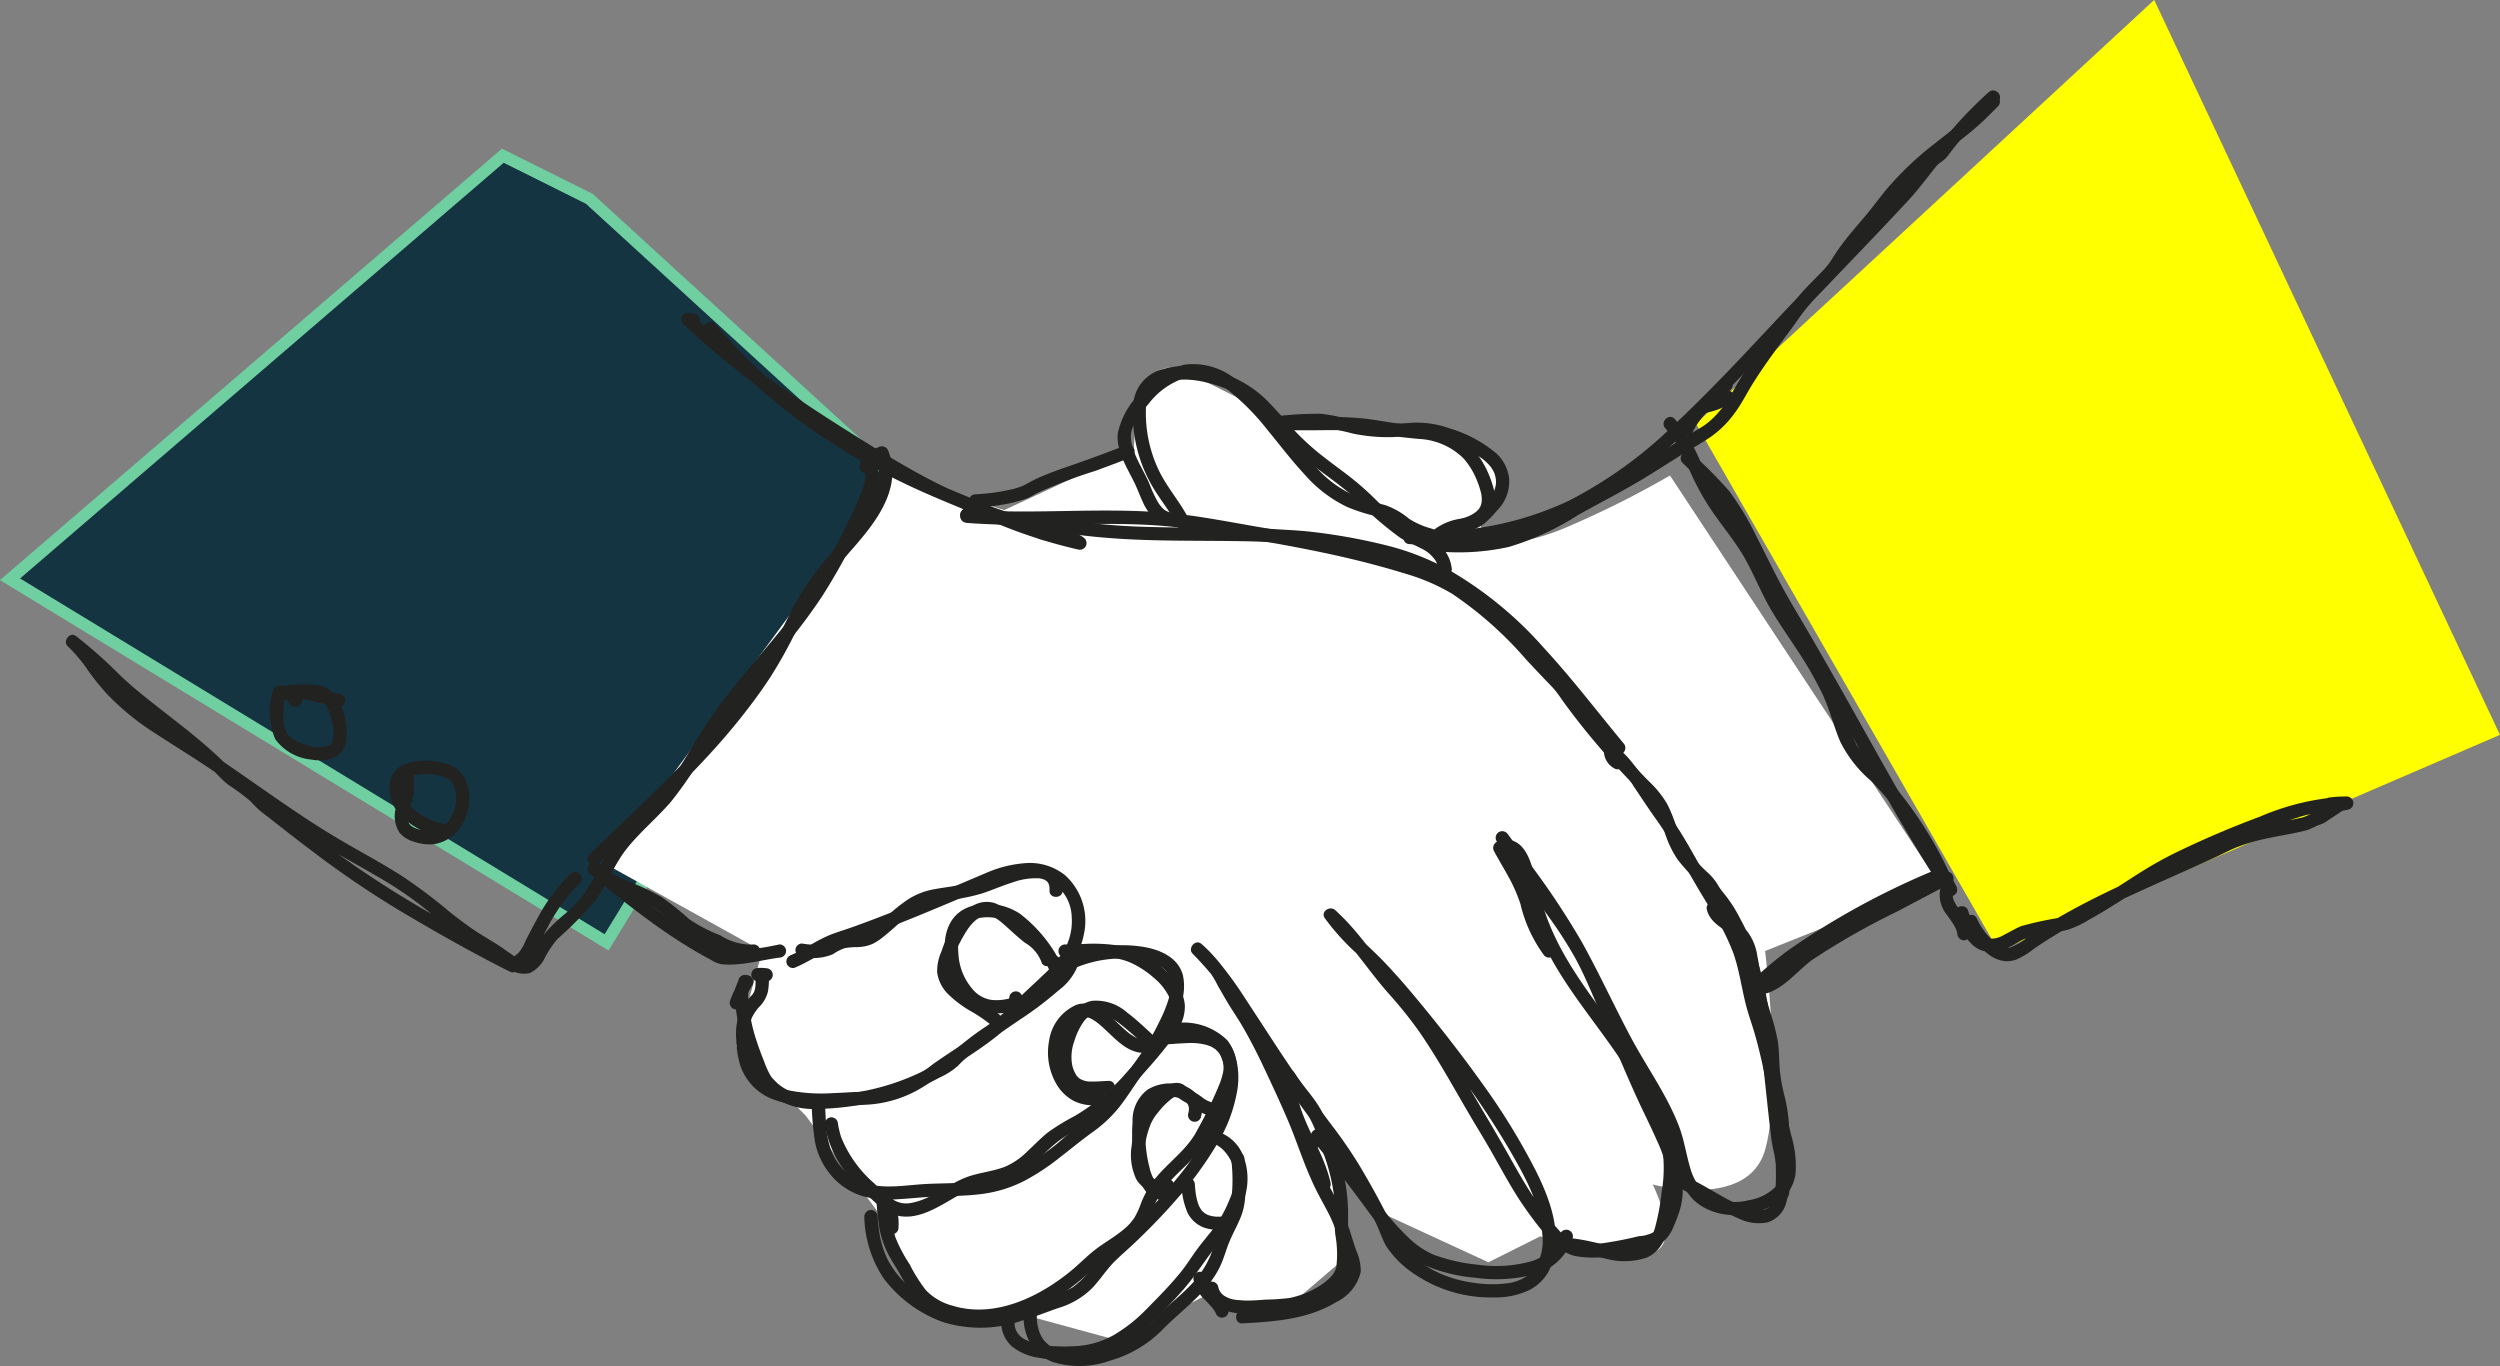
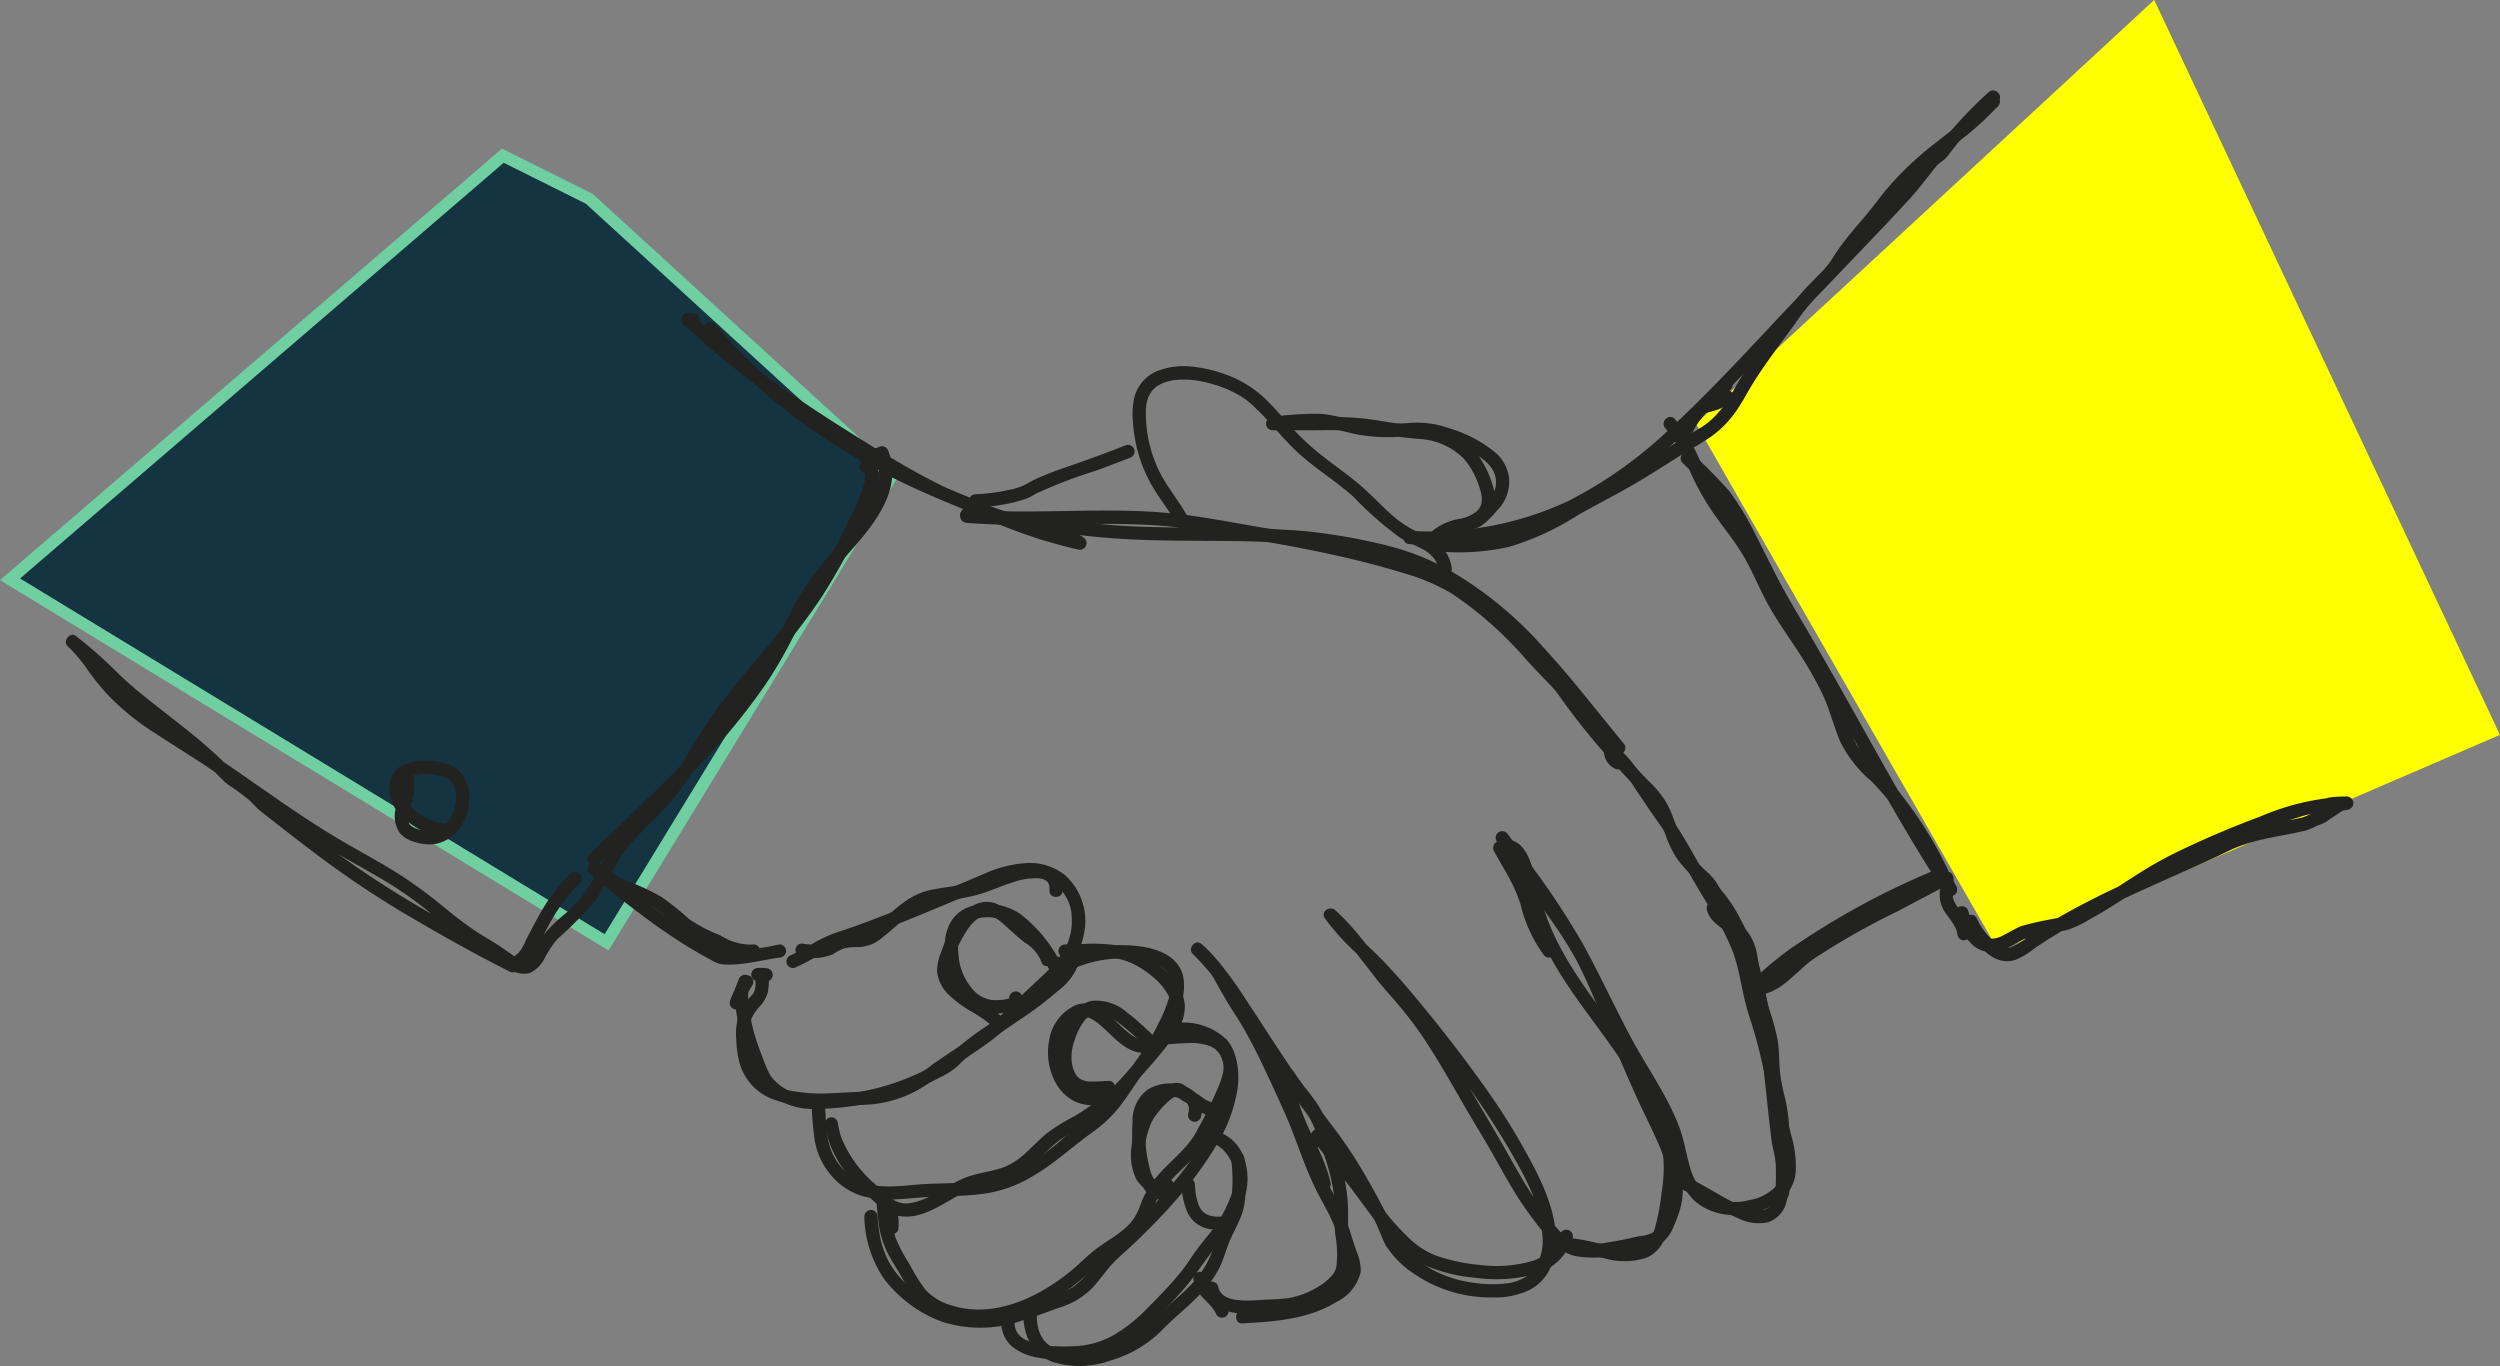
<svg xmlns="http://www.w3.org/2000/svg" width="210.705" height="115.139" viewBox="0 0 210.705 115.139">
  <rect x="0" y="0" width="210.705" height="115.139" fill="#808080" stroke="none" />
  <defs>
    <style>.a{fill:#153441;stroke:#6fcfa1;stroke-miterlimit:10;}.b{fill:#ff0;}.c{fill:#fff;}.d{fill:#222221;}</style>
  </defs>
  <g transform="translate(777.597 -19.505)">
    <path class="a" d="M-727.928,81.876l25.5,23.317-24.046,39.348-50.278-30.6,41.534-35.7Z" transform="translate(0 -45.613)" />
    <path class="b" d="M-140.523,55.209l25.5,44.449,42.263-18.217L-101.9,19.5Z" transform="translate(-494.136)" />
-     <path class="c" d="M-527.577,167.325l9.473,2.915,10.93-5.1s0-8.744,4.372-6.558l8.744,4.372s11.659.729,13.845,1.457,5.1,1.457,2.915,5.1,1.457,4.372,6.558,2.186A80.183,80.183,0,0,0-462,167.325l22.589,34.248-14.573,5.829s1.457,11.659,0,16.76-9.473,2.915-9.473,2.915,2.915,5.829-.729,5.829a39.827,39.827,0,0,1-8.744-1.457l-4.372,2.186-9.473-4.372-2.914-3.643.729,7.287-5.1,4.372-7.287-.729-7.287,3.643-8.015-2.186s-8.744.729-9.473-2.186a33.067,33.067,0,0,0-2.186-5.829l-6.558-8.744-5.829-5.829,2.186-8.015-13.116-7.287Z" transform="translate(-174.848 -107.743)" />
    <g transform="translate(-772.054 27.123)">
      <g transform="translate(57.777 73.954)">
        <path class="d" d="M-496.465,385.879a3.384,3.384,0,0,1,.694.024.419.419,0,0,0,.215-.048.416.416,0,0,0,.18-.115.417.417,0,0,0,.115-.18.421.421,0,0,0,.048-.215.564.564,0,0,0-.163-.395l-.113-.087a.555.555,0,0,0-.282-.076,3.384,3.384,0,0,0-.694-.024.422.422,0,0,0-.215.048.422.422,0,0,0-.18.115.419.419,0,0,0-.115.18.422.422,0,0,0-.048.215.564.564,0,0,0,.163.395.551.551,0,0,0,.395.163Z" transform="translate(497.024 -384.754)" />
      </g>
      <g transform="translate(56.397 65.114)">
        <path class="d" d="M-498.162,354c1.107-.454,2.086-1.136,3.166-1.642.564-.264,1.192-.423,1.779-.632q.906-.322,1.806-.661c2.409-.908,4.784-1.9,7.154-2.9,1.129-.479,2.253-1.041,3.423-1.407a6.943,6.943,0,0,1,3.119-.426,3.535,3.535,0,0,1,2.9,3.4,4.891,4.891,0,0,1-.431,2.384,8.791,8.791,0,0,1-1.922,2.452c-.816.8-1.687,1.537-2.457,2.38a15.9,15.9,0,0,1-2.6,2.129,22.531,22.531,0,0,0-2.652,2.078,3.43,3.43,0,0,1-.533.5q-.388.239-.785.463-.752.423-1.536.786a19.914,19.914,0,0,1-6.556,1.771c-.586.052-1.171.044-1.756.078a5.7,5.7,0,0,1-1.532-.039,4.158,4.158,0,0,1-2.589-1.562,6.652,6.652,0,0,1-.572-1.243c-.227-.564-.441-1.134-.629-1.713a13.722,13.722,0,0,1-.7-3.481,2.646,2.646,0,0,1,.006-.747c.059-.219.176-.428.242-.655a.559.559,0,0,0-1.077-.3c-.067.235-.187.453-.25.688a3,3,0,0,0-.042.91,13.372,13.372,0,0,0,.239,1.943,20.168,20.168,0,0,0,1.138,3.649,8.928,8.928,0,0,0,.642,1.442,4.158,4.158,0,0,0,1.269,1.27,5.8,5.8,0,0,0,3.314.994,24.045,24.045,0,0,0,7.246-1.166,22.5,22.5,0,0,0,3.377-1.478,6.045,6.045,0,0,0,1.561-1,11.658,11.658,0,0,1,1.286-1.16c.929-.733,1.928-1.373,2.862-2.1.964-.752,1.758-1.66,2.648-2.493,1.586-1.486,3.371-3.021,3.8-5.262a5.2,5.2,0,0,0-1.562-5.038,4.737,4.737,0,0,0-3.149-1.037,9.985,9.985,0,0,0-3.509.837c-2.465,1.044-4.923,2.1-7.409,3.1-1.252.5-2.51.982-3.779,1.437-.641.23-1.3.427-1.933.67a12.311,12.311,0,0,0-1.7.874,13.742,13.742,0,0,1-1.612.838.576.576,0,0,0-.39.687.562.562,0,0,0,.687.39Z" transform="translate(503.201 -345.172)" />
      </g>
      <g transform="translate(62.863 72.042)">
        <path class="d" d="M-474.252,389.521a25.95,25.95,0,0,0,.275,3.214,6.144,6.144,0,0,0,1.4,2.9,5.61,5.61,0,0,0,2.652,1.723,8.825,8.825,0,0,0,2.946.249c1.076-.057,2.146-.184,3.223-.225,1.269-.048,2.542-.046,3.8-.209a10.931,10.931,0,0,0,3.587-1.089,18.868,18.868,0,0,0,2.933-1.917c.933-.717,1.838-1.471,2.792-2.162a11.244,11.244,0,0,0,2.3-2.136c.7-.892,1.292-1.861,1.953-2.782a23.779,23.779,0,0,0,2.012-3.095,22.547,22.547,0,0,0,1.165-2.592,4.528,4.528,0,0,0,.246-2.706c-.447-1.568-2.089-2.186-3.551-2.389a11.566,11.566,0,0,0-4.718.333,5.942,5.942,0,0,0-3.554,2.314,3.193,3.193,0,0,0-.373.9c-.171.7.906,1,1.077.3.017-.069.036-.138.058-.206.008-.024.068-.182.047-.132s.056-.114.073-.147q.056-.105.121-.205c.035-.054.071-.107.109-.158-.065.087.042-.05.065-.077a3.7,3.7,0,0,1,.316-.321,2.186,2.186,0,0,1,.272-.222c.14-.1.284-.193.433-.28.13-.076.262-.146.4-.212.165-.081.28-.132.4-.179a10.109,10.109,0,0,1,4.162-.683q.269.009.536.032c.2.017.3.029.424.048a7.12,7.12,0,0,1,.9.193c.144.042.286.09.427.142l.09.035c-.019-.008-.1-.044,0,0,.07.032.139.064.207.1a2.256,2.256,0,0,1,.709.542,2.226,2.226,0,0,1,.262,2.016,12,12,0,0,1-.933,2.33,19.675,19.675,0,0,1-1.619,2.762c-.649.923-1.3,1.844-1.933,2.775a10.787,10.787,0,0,1-1.793,2.087c-.814.709-1.729,1.313-2.576,1.984a17.057,17.057,0,0,1-5.549,3.379c-2.2.641-4.548.428-6.805.615-1.757.146-3.723.443-5.319-.5a4.876,4.876,0,0,1-1.942-2.215,7.693,7.693,0,0,1-.508-2.636c-.03-.494-.049-.989-.08-1.483-.045-.714-1.162-.719-1.117,0Z" transform="translate(474.253 -376.195)" />
      </g>
      <g transform="translate(67.301 79.177)">
        <path class="d" d="M-454.378,423.888a9.733,9.733,0,0,0,1.635,5.206,10.857,10.857,0,0,0,5.01,3.686,10.634,10.634,0,0,0,6.643-.127c1.045-.3,2.054-.712,3.082-1.068a6.748,6.748,0,0,0,2.8-1.637c.711-.741,1.256-1.625,1.991-2.345.525-.515,1.089-.991,1.622-1.5,1.266-1.2,2.485-2.454,3.625-3.776a30.153,30.153,0,0,0,3.307-4.529,12.766,12.766,0,0,0,1.752-4.751c.19-1.516-.036-3.324-1.375-4.267-1.1-.777-2.621-.669-3.9-.578-.329.023-.657.049-.986.068-.714.041-.719,1.158,0,1.117.643-.037,1.284-.1,1.928-.12a5.191,5.191,0,0,1,1.723.157c.066.019.131.042.2.065.032.011.064.024.1.037-.092-.038-.011,0,.006,0a3.079,3.079,0,0,1,.37.214c.1.067,0-.014.086.07.05.048.1.093.148.144.026.027.121.14.11.126,0,0,.082.122.111.172a3.924,3.924,0,0,1,.422,2.027,9.72,9.72,0,0,1-1.233,4.184,24.945,24.945,0,0,1-2.88,4.268,47.82,47.82,0,0,1-3.471,3.778,38.586,38.586,0,0,0-3.317,3.289,8.387,8.387,0,0,1-1.958,2.053,15.505,15.505,0,0,1-2.779,1.12,13.571,13.571,0,0,1-6.251,1.128,9.109,9.109,0,0,1-5.081-2.628,7.64,7.64,0,0,1-1.505-2.038,7.987,7.987,0,0,1-.679-2.29c-.067-.418-.105-.84-.136-1.262a.572.572,0,0,0-.558-.558.563.563,0,0,0-.558.558Z" transform="translate(454.379 -408.143)" />
      </g>
      <g transform="translate(78.847 87.594)">
        <path class="d" d="M-402.659,461.673a2.733,2.733,0,0,0,.868,2.417,4.709,4.709,0,0,0,2.371.977,11,11,0,0,0,5.959-.563,11.444,11.444,0,0,0,3.15-2.135,39.808,39.808,0,0,0,3.01-3.108c.974-1.109,1.736-2.362,2.656-3.511a21.258,21.258,0,0,0,1.3-1.729,10.241,10.241,0,0,0,.892-1.768,5.291,5.291,0,0,0,.181-4.183,3.446,3.446,0,0,0-3.026-2.237c-.715.037-.719,1.154,0,1.117.911-.047,1.635.79,2.015,1.587a4.029,4.029,0,0,1-.119,3.079,10.837,10.837,0,0,1-1.851,3.117c-.43.537-.868,1.07-1.255,1.64-.361.533-.713,1.061-1.123,1.558-.871,1.057-1.837,2.043-2.8,3.011a13,13,0,0,1-2.707,2.159,7.253,7.253,0,0,1-3.156.963,16.442,16.442,0,0,1-2.17,0,5.424,5.424,0,0,1-2.28-.588,2.514,2.514,0,0,1-.25-.168c.083.065,0,0-.021-.021-.042-.039-.084-.076-.125-.117-.023-.023-.044-.047-.067-.071s-.043-.048-.063-.074q.056.074,0,0c-.051-.075-.094-.152-.139-.23-.013-.023-.058-.124-.017-.025-.02-.047-.036-.1-.052-.144a2.039,2.039,0,0,1-.073-.311c.015.1,0-.023,0-.048,0-.069-.008-.138-.008-.207a3.393,3.393,0,0,1,.024-.381.562.562,0,0,0-.558-.558.572.572,0,0,0-.558.558Z" transform="translate(402.68 -445.829)" />
      </g>
      <g transform="translate(89.912 23.257)">
        <path class="d" d="M-348.072,171.347c-.661-1.716-1.975-3.067-2.792-4.7a11.2,11.2,0,0,1-1.153-5.147q0-.211.025-.422a.279.279,0,0,1,.01-.077c.013-.072.026-.143.042-.214a3.267,3.267,0,0,1,.1-.35c.011-.031.063-.161.044-.118s.047-.1.065-.13c.051-.1.11-.187.169-.28s-.023.02.036-.051c.039-.046.078-.092.119-.136.067-.071.139-.135.211-.2.1-.091-.033.019.045-.037.049-.035.1-.069.149-.1a3.072,3.072,0,0,1,.277-.156c.041-.021.083-.04.125-.059.1-.044.014-.006,0,0l.087-.033a4.536,4.536,0,0,1,.674-.186l.172-.03c.1-.016-.061,0,.077-.01s.257-.025.386-.031a7.27,7.27,0,0,1,.748,0,7.72,7.72,0,0,1,1.482.22,11.339,11.339,0,0,1,1.535.475l.179.071c.107.043.015,0,.093.039.115.05.229.1.342.156q.337.161.66.349c.193.112.382.232.564.362l.128.094c.079.059-.054-.048.042.034.157.134.313.267.465.406,1.414,1.3,2.548,2.87,3.991,4.145,1.414,1.249,3.03,2.248,4.435,3.5a28.583,28.583,0,0,0,3.976,3.485c.54.327,1.129.563,1.688.856a2.966,2.966,0,0,1,1.267,1.048,2.371,2.371,0,0,1,.284.883.562.562,0,0,0,.687.39.572.572,0,0,0,.39-.687,3.122,3.122,0,0,0-1.013-1.895,7.172,7.172,0,0,0-1.705-1.027,9.192,9.192,0,0,1-1.847-1.106c-.731-.588-1.391-1.259-2.062-1.914a23.779,23.779,0,0,0-2.142-1.851c-.769-.59-1.558-1.156-2.315-1.762a20.6,20.6,0,0,1-2.209-2.046c-.68-.732-1.321-1.5-2.02-2.216a9.506,9.506,0,0,0-2.967-2.14,11.718,11.718,0,0,0-3.379-.943,6.174,6.174,0,0,0-3.189.361,3.307,3.307,0,0,0-1.9,2.235,6.862,6.862,0,0,0-.095,2.224,12.408,12.408,0,0,0,.553,2.847,12.36,12.36,0,0,0,1.2,2.615c.5.813,1.079,1.57,1.579,2.38a7.124,7.124,0,0,1,.609,1.167.575.575,0,0,0,.687.39.563.563,0,0,0,.39-.687Z" transform="translate(353.138 -157.754)" />
      </g>
      <g transform="translate(112.727 0)">
        <path class="d" d="M-250.441,91.858a30.013,30.013,0,0,0,6.793-.428,26.706,26.706,0,0,0,5.671-1.586,33.72,33.72,0,0,0,9.3-6.061c2.81-2.481,5.357-5.239,7.967-7.925,1.653-1.7,3.248-3.463,4.89-5.177s3.3-3.43,4.936-5.157q1.231-1.3,2.449-2.608c.818-.882,1.54-1.855,2.291-2.793a2.014,2.014,0,0,1,.478-.458,2.437,2.437,0,0,0,.635-.6q.46-.622.96-1.213c.665-.788,1.378-1.533,2.117-2.251.362-.351.731-.7,1.1-1.038.53-.488-.262-1.276-.79-.79a34.008,34.008,0,0,0-4.232,4.563,1.587,1.587,0,0,1-.428.416,2.408,2.408,0,0,0-.564.5l-1.147,1.433c-.383.479-.759.957-1.176,1.406q-.6.648-1.206,1.292c-3.229,3.439-6.536,6.8-9.758,10.248-2.627,2.809-5.275,5.627-8.088,8.252a36.448,36.448,0,0,1-8.778,6.318,27.28,27.28,0,0,1-11.811,2.589c-.538,0-1.077-.015-1.614-.044-.718-.039-.716,1.078,0,1.117Z" transform="translate(250.979 -53.617)" />
      </g>
      <g transform="translate(76.12 29.866)">
        <path class="d" d="M-414.352,192.64a20.1,20.1,0,0,0,2.622-.3,11.426,11.426,0,0,0,1.269-.317,5.631,5.631,0,0,0,.6-.211c.231-.1.446-.248.672-.365a41.01,41.01,0,0,1,4.946-1.894q1.462-.532,2.91-1.1a.575.575,0,0,0,.39-.687.562.562,0,0,0-.687-.39q-2.485.975-5.009,1.842c-.851.291-1.689.6-2.508.972-.393.18-.76.4-1.145.593a5.709,5.709,0,0,1-1.195.366,16.3,16.3,0,0,1-2.864.374c-.714.041-.719,1.158,0,1.117Z" transform="translate(414.889 -187.348)" />
      </g>
      <g transform="translate(100.156 25.851)">
        <path class="d" d="M-306.728,170.486a.559.559,0,0,0,0-1.117.559.559,0,0,0,0,1.117Z" transform="translate(307.268 -169.369)" />
      </g>
      <g transform="translate(101.386 27.244)">
        <path class="d" d="M-301.223,176.972c1.081-.064,2.155-.243,3.24-.247a16.746,16.746,0,0,1,3.279.555,14.461,14.461,0,0,0,3.522.3,13.966,13.966,0,0,1,3.236.012,11.694,11.694,0,0,1,2.221.767,10.022,10.022,0,0,1,1.857.973,4.052,4.052,0,0,1,.7.619,1.852,1.852,0,0,1,.233.313q.062.1.116.2a.935.935,0,0,1,.075.163,2.106,2.106,0,0,1-.3,2.039,11.266,11.266,0,0,1-1.1,1.205,2.233,2.233,0,0,1-1.134.56,4.8,4.8,0,0,0-2.719,1.095c-.488.527.3,1.319.789.79.6-.644,1.539-.63,2.336-.834a3.382,3.382,0,0,0,1.307-.631,9.154,9.154,0,0,0,1.066-1.1,3.436,3.436,0,0,0,1-2.685A3.446,3.446,0,0,0-282.527,179a10.858,10.858,0,0,0-3.95-2.137,8.122,8.122,0,0,0-3.319-.482,19.607,19.607,0,0,1-3.549,0c-.691-.1-1.375-.245-2.056-.4a13.95,13.95,0,0,0-1.961-.362,28.722,28.722,0,0,0-3.861.226c-.714.043-.719,1.16,0,1.117Z" transform="translate(301.761 -175.607)" />
      </g>
      <g transform="translate(75.402 35.193)">
        <path class="d" d="M-417.7,212.284c2.21.313,4.45.358,6.653.724,1.169.194,2.33.4,3.508.536s2.347.227,3.525.289c2.263.119,4.53.126,6.8.139,1.142.006,2.285.015,3.427.04,1.068.024,2.127.091,3.193.16.535.035,1.068.042,1.6.1.517.052,1.034.114,1.548.188,1.12.161,2.234.368,3.34.608a24.9,24.9,0,0,1,5.3,1.647,28.133,28.133,0,0,1,8.218,6.145c2.426,2.509,4.568,5.27,6.77,7.972q.4.494.809.985a.562.562,0,0,0,.79,0,.571.571,0,0,0,0-.789c-2.238-2.7-4.368-5.5-6.748-8.076a31.906,31.906,0,0,0-8.12-6.619,21.587,21.587,0,0,0-5.046-1.965,49.492,49.492,0,0,0-6.511-1.174c-1.075-.118-2.16-.154-3.24-.227-1.106-.075-2.221-.076-3.329-.089-2.28-.028-4.56-.012-6.84-.077a56.939,56.939,0,0,1-6.955-.564c-1.16-.177-2.306-.406-3.473-.538-1.123-.126-2.25-.2-3.374-.31-.515-.049-1.03-.1-1.542-.176a.577.577,0,0,0-.687.39.562.562,0,0,0,.39.687Z" transform="translate(418.105 -211.198)" />
      </g>
      <g transform="translate(94.842 55.103)">
        <path class="d" d="M-294.813,301.417a.533.533,0,0,1-.314-.5l-.84.482a9.262,9.262,0,0,1,2.234,2.535c.665.981,1.306,1.971,2,2.93a37.706,37.706,0,0,1,2.28,3.692c.693,1.231,1.4,2.443,2.153,3.64a19.184,19.184,0,0,1,1.951,3.78c.491,1.406.686,2.9,1.052,4.338.186.731.442,1.439.66,2.161s.4,1.437.573,2.164c.349,1.485.628,2.986.947,4.477.26,1.22.612,2.424.835,3.651a3.667,3.667,0,0,1-.227,2.561,4.039,4.039,0,0,1-2.563,1.453,4.435,4.435,0,0,1-3.087-.294,3.452,3.452,0,0,1-1.2-1.028,4.954,4.954,0,0,1-.652-1.47c-.333-1.141-.5-2.318-.923-3.432-1.008-2.63-2.673-4.924-4-7.393-1.431-2.672-2.689-5.434-4.159-8.085a66.684,66.684,0,0,0-4.962-7.377c-.433-.583-.867-1.165-1.295-1.752a.575.575,0,0,0-.764-.2.567.567,0,0,0-.2.764c1.3,2.279,2.942,4.335,4.46,6.47a35.44,35.44,0,0,1,2.117,3.29c.688,1.237,1.237,2.548,1.8,3.846,1.166,2.7,2.265,5.431,3.488,8.107.542,1.186,1.138,2.348,1.66,3.543a11.5,11.5,0,0,1,1.034,3.564,6.237,6.237,0,0,1-.558,3.026c-.084.2-.176.393-.279.582-.047.086-.1.172-.152.253-.094.138.112-.1-.051.063a1.556,1.556,0,0,1-.166.157,3.02,3.02,0,0,1-1.369.4,31.826,31.826,0,0,1-3.771.689,4.436,4.436,0,0,1-1.752-.233,2.766,2.766,0,0,1-.988-.72,22.046,22.046,0,0,1-2.175-2.76c-.761-1.121-1.431-2.3-2.094-3.48-1.3-2.324-2.686-4.6-4.024-6.91a47.081,47.081,0,0,0-4.415-6.619c-.842-1.01-1.731-1.969-2.54-3.007s-1.6-2.093-2.472-3.075a18.137,18.137,0,0,0-1.353-1.37c-.445-.4-1.256.129-.877.677a19.519,19.519,0,0,0,2.655,2.949c.986.94,1.935,1.9,2.838,2.923,1.872,2.116,3.627,4.342,5.327,6.6a69.368,69.368,0,0,1,4.688,6.949c1.285,2.218,2.7,4.685,2.829,7.308a4.227,4.227,0,0,1-.793,3.014,3.666,3.666,0,0,1-2.251,1.044,9.976,9.976,0,0,1-2.763-.058,10.247,10.247,0,0,1-3.3-1.011,9.98,9.98,0,0,1-2.671-2.066,4.444,4.444,0,0,1-.78-1.374q-.39-.953-.864-1.868c-.634-1.225-1.322-2.435-2.028-3.62a39.037,39.037,0,0,0-2.369-3.428c-1.753-2.335-3.4-4.73-4.993-7.176q-1.125-1.726-2.253-3.449a31.922,31.922,0,0,0-2.323-3.186,13.946,13.946,0,0,0-1.275-1.321l-.677.877a8.337,8.337,0,0,1,2,2.607c.294.5.576,1.013.878,1.51.347.57.725,1.119,1.066,1.692.765,1.285,1.435,2.624,2.069,3.977.644,1.375,1.29,2.757,1.884,4.154.583,1.372,1.051,2.789,1.617,4.167.289.7.6,1.4.954,2.075.322.612.666,1.214.97,1.836a10.5,10.5,0,0,1,.709,1.914c.151.565.384,1.1.567,1.658a4.623,4.623,0,0,1,.2.756.938.938,0,0,1-.062.558,2.794,2.794,0,0,1-.842.978,8.3,8.3,0,0,1-3.156,1.466,23.352,23.352,0,0,1-4.787.582c-.715.039-.719,1.156,0,1.117,2.713-.147,5.535-.342,7.913-1.8a3.755,3.755,0,0,0,2.054-2.545,4.116,4.116,0,0,0-.355-1.732c-.216-.607-.4-1.211-.594-1.826a27.483,27.483,0,0,0-1.886-3.98c-.69-1.4-1.191-2.876-1.749-4.328-.569-1.482-1.243-2.92-1.9-4.365-.646-1.422-1.309-2.837-2.061-4.206-.738-1.344-1.6-2.614-2.364-3.942a10.066,10.066,0,0,0-2.563-3.291c-.513-.371-1.145.455-.677.877a30.694,30.694,0,0,1,4.73,6.279c1.652,2.523,3.275,5.065,5.08,7.483.851,1.141,1.726,2.266,2.517,3.45s1.48,2.451,2.176,3.7c.338.606.666,1.219.961,1.847.285.6.486,1.258.814,1.839a8.255,8.255,0,0,0,2.516,2.461,11.455,11.455,0,0,0,6.593,1.894,6.7,6.7,0,0,0,2.965-.62,3.85,3.85,0,0,0,1.927-2.262c.866-2.615-.211-5.472-1.381-7.807a55.53,55.53,0,0,0-4.486-7.313c-1.678-2.354-3.461-4.64-5.3-6.87-.937-1.137-1.9-2.255-2.912-3.324-.923-.974-1.942-1.851-2.867-2.823a12.7,12.7,0,0,1-1.255-1.514l-.877.677c2.021,1.831,3.47,4.162,5.259,6.2a36.174,36.174,0,0,1,2.523,3.12c.778,1.112,1.492,2.268,2.184,3.435s1.358,2.347,2.043,3.517,1.412,2.34,2.083,3.531c.682,1.21,1.348,2.43,2.089,3.605a32.592,32.592,0,0,0,2.381,3.224,4.478,4.478,0,0,0,2.415,1.726,8.736,8.736,0,0,0,4.265-.288,16.229,16.229,0,0,1,1.7-.339,3.205,3.205,0,0,0,1.585-.648,3.291,3.291,0,0,0,.805-1.244,11.441,11.441,0,0,0,.536-1.445c.729-2.567-.464-5.244-1.552-7.522-1.254-2.629-2.412-5.294-3.544-7.977a50.709,50.709,0,0,0-3.726-7.775c-1.45-2.265-3.163-4.346-4.645-6.589-.368-.557-.72-1.123-1.051-1.7l-.964.564c1.8,2.468,3.7,4.874,5.3,7.483,1.635,2.669,2.944,5.522,4.369,8.305q1,1.96,2.134,3.844a40.593,40.593,0,0,1,2.108,3.8,12.293,12.293,0,0,1,.7,1.856c.161.579.275,1.171.414,1.756a6.007,6.007,0,0,0,1.641,3.247c1.866,1.669,4.739,1.513,6.812.3a3.454,3.454,0,0,0,1.739-2.627,9.046,9.046,0,0,0-.383-3.2c-.72-2.954-1.177-5.979-2.034-8.9-.217-.74-.485-1.464-.681-2.211s-.349-1.514-.513-2.274a18.968,18.968,0,0,0-.563-2.172,15.2,15.2,0,0,0-.908-2.076c-.685-1.314-1.528-2.533-2.275-3.811s-1.443-2.592-2.217-3.857c-.7-1.144-1.524-2.2-2.26-3.317a26.549,26.549,0,0,0-2.2-3.076,7.083,7.083,0,0,0-1.287-1.155.562.562,0,0,0-.84.482,1.673,1.673,0,0,0,.867,1.468c.615.375,1.177-.59.563-.964Z" transform="translate(331.061 -300.346)" />
      </g>
      <g transform="translate(141.547 65.823)">
        <path class="d" d="M-121.376,358.745c2.221.223,3.566-1.851,5.152-2.985a62.14,62.14,0,0,1,7.142-4.055c1.473-.782,2.948-1.562,4.43-2.328.639-.33.075-1.294-.564-.964q-3.754,1.939-7.484,3.93c-1.166.623-2.32,1.271-3.423,2a22.4,22.4,0,0,0-2.507,2.041,3.706,3.706,0,0,1-2.747,1.246.562.562,0,0,0-.558.558.571.571,0,0,0,.558.558Z" transform="translate(121.934 -348.345)" />
      </g>
      <g transform="translate(95.048 99.575)">
        <path class="d" d="M-330.13,500.182a3.125,3.125,0,0,0,.933,1.628c.2.213.4.417.594.638l.069.082.022.027q.056.07-.022-.029c0,.035.092.127.112.156a2.292,2.292,0,0,1,.205.377.56.56,0,0,0,.764.2.576.576,0,0,0,.2-.764,5.03,5.03,0,0,0-1.081-1.4c-.1-.1-.19-.2-.28-.308-.017-.021-.1-.148-.124-.152q.076.1.023.029l-.021-.029q-.031-.043-.06-.086c-.038-.058-.075-.117-.108-.178-.016-.03-.032-.061-.047-.092-.008-.015-.015-.031-.022-.047q-.026-.058.023.054c.008-.041-.053-.153-.065-.2a1.749,1.749,0,0,1-.04-.208.56.56,0,0,0-.687-.39.576.576,0,0,0-.39.687Z" transform="translate(330.139 -499.475)" />
      </g>
      <g transform="translate(74.071 68.569)">
        <path class="d" d="M-415.367,365.545l.05.372,1.041-.282a12.083,12.083,0,0,0-3.43-4.163,4.979,4.979,0,0,0-4.147-.628c-3.2,1.008-2.447,5.661-.735,7.677a3.782,3.782,0,0,0,1.985,1.243,4.9,4.9,0,0,0,2.62-.182.553.553,0,0,0,.39-.39l.071-.476a.576.576,0,0,0-.39-.687.562.562,0,0,0-.687.39l-.071.476.39-.39a4.216,4.216,0,0,1-1.8.228,2.574,2.574,0,0,1-1.431-.693,4.938,4.938,0,0,1-1.391-3.2c-.1-1.126.063-2.4,1.147-2.847a3.848,3.848,0,0,1,3.212.273,10.208,10.208,0,0,1,3.3,3.937c.253.45,1.116.287,1.04-.282l-.05-.372a.577.577,0,0,0-.558-.558c-.271,0-.6.257-.558.558Z" transform="translate(424.065 -360.642)" />
      </g>
      <g transform="translate(83.653 76.694)">
        <path class="d" d="M-372.743,400.354c-.863-.777-1.68-1.6-2.613-2.3a3.933,3.933,0,0,0-2.974-.99c-1.305.248-1.98,1.584-2.413,2.705a4.38,4.38,0,0,0,.38,4.437c.861.985,2.277.767,3.437.721.716-.028.72-1.145,0-1.117-.5.02-.992.067-1.489.052a1.646,1.646,0,0,1-.971-.262c.081.057-.064-.055-.064-.055-.029-.027-.057-.055-.084-.083a.981.981,0,0,1-.16-.219,2.617,2.617,0,0,1-.3-.789,3.845,3.845,0,0,1,.191-2.013,5.493,5.493,0,0,1,.822-1.682,2.25,2.25,0,0,1,.415-.4,1.062,1.062,0,0,1,.478-.2c.106-.025.036-.01.01-.006a1.47,1.47,0,0,1,.16-.011,1.909,1.909,0,0,1,.27.011c-.091-.01.14.03.18.04a3.043,3.043,0,0,1,.333.107,4.563,4.563,0,0,1,.511.257,7.256,7.256,0,0,1,.618.407,31.745,31.745,0,0,1,2.471,2.185c.532.48,1.325-.307.789-.79Z" transform="translate(381.161 -397.023)" />
      </g>
      <g transform="translate(89.781 83.646)">
        <path class="d" d="M-346.828,429.818a2.255,2.255,0,0,1-.9-.451,7.155,7.155,0,0,0-.948-.59c-.257-.127-.47-.418-.772-.544a1.266,1.266,0,0,0-1.039.081,4.771,4.771,0,0,0-1.486,1.248,6.922,6.922,0,0,0-.869,1.147,7.393,7.393,0,0,0-.827,2.755,4.835,4.835,0,0,0,.376,2.785,2.43,2.43,0,0,0,2.833,1.107c.7-.151.405-1.227-.3-1.077a1.844,1.844,0,0,1-.575.056q-.074,0-.147-.01c.136.013-.014,0-.037-.008a2.042,2.042,0,0,1-.295-.087c.136.054-.073-.046-.108-.066s-.057-.037-.085-.057c.117.08.008.007-.013-.014-.059-.057-.115-.113-.169-.175-.09-.1.063.1-.012-.018-.03-.047-.061-.093-.089-.142a2.219,2.219,0,0,1-.115-.231c.054.126-.039-.12-.051-.161a3.544,3.544,0,0,1-.12-.555c.018.134,0-.031,0-.048,0-.05-.009-.1-.012-.151-.007-.1-.01-.2-.011-.307,0-.21.007-.421.026-.631a4.005,4.005,0,0,1,.074-.54q.062-.338.153-.669.074-.269.168-.531.049-.137.1-.271c-.05.121.01-.021.018-.038.025-.054.05-.109.078-.163a3.893,3.893,0,0,1,.227-.4,3.148,3.148,0,0,1,.311-.409,6.483,6.483,0,0,1,1.137-1.154c.053-.038.108-.075.164-.109.019-.012.205-.108.134-.079.05-.021.106-.027.154-.048-.067.029,0,.021-.036-.01a3.15,3.15,0,0,0,.718.519c.7.334,1.251.987,2.047,1.123a.575.575,0,0,0,.687-.39.563.563,0,0,0-.39-.687Z" transform="translate(353.722 -428.153)" />
      </g>
      <g transform="translate(94.036 91.658)">
        <path class="d" d="M-334.67,464.587a6.489,6.489,0,0,0,.5,2.354,2.513,2.513,0,0,0,1.6,1.339,4.317,4.317,0,0,0,1.483.117.569.569,0,0,0,.558-.558.565.565,0,0,0-.558-.558,5.237,5.237,0,0,1-.629.012c-.087,0-.173-.015-.26-.022-.037,0,.112.019,0,0-.048-.009-.1-.017-.143-.027-.073-.016-.146-.035-.217-.058-.037-.012-.073-.025-.109-.038-.117-.04.079.041,0,0s-.13-.063-.192-.1c-.026-.015-.051-.031-.077-.048l-.037-.025c-.079-.051.013,0,.03.026a.973.973,0,0,0-.143-.126c-.049-.048-.09-.1-.138-.151s.071.1.033.043c-.008-.012-.018-.023-.026-.036l-.05-.074c-.041-.064-.079-.13-.114-.2-.014-.027-.028-.055-.042-.083-.062-.131.007,0,0,0s-.073-.193-.079-.214a4.368,4.368,0,0,1-.126-.469c-.019-.09-.037-.182-.052-.273-.008-.05-.016-.1-.024-.151-.02-.132.008.072,0-.027-.026-.22-.047-.44-.062-.66a.569.569,0,0,0-.558-.558.565.565,0,0,0-.558.558Z" transform="translate(334.671 -464.028)" />
      </g>
      <g transform="translate(75.369 35.333)">
        <path class="d" d="M-417.716,212.942c3.595.279,7.2.12,10.8.091,1.82-.014,3.642.007,5.458.139,1.784.13,3.534.424,5.3.723,3.43.582,6.863,1.157,10.254,1.939,1.733.4,3.453.852,5.152,1.378a17.087,17.087,0,0,1,3.97,1.7,31.467,31.467,0,0,1,6.267,5.573c.488.52.973,1.041,1.466,1.556q.339.355.682.705a7.851,7.851,0,0,1,.768.988c.958,1.343,1.98,2.641,3.049,3.9,1.113,1.306,2.278,2.566,3.477,3.792a7.794,7.794,0,0,1,1.482,1.833,18.08,18.08,0,0,1,.808,2,8.673,8.673,0,0,0,1.011,2.055,14.277,14.277,0,0,0,1.6,1.746,5.45,5.45,0,0,1,.7.74c.22.325.4.664.65.972a14.093,14.093,0,0,1,1.3,2c1.652,2.96,2.238,6.436,2.7,9.758.234,1.7.4,3.407.586,5.113.094.884.189,1.767.3,2.65a11.086,11.086,0,0,0,.18,1.254c.1.439.195.882.255,1.329a10.011,10.011,0,0,1,.015,2.549.561.561,0,0,0,.558.558.572.572,0,0,0,.558-.558,10.6,10.6,0,0,0-.038-2.719c-.116-.855-.326-1.686-.428-2.544-.211-1.772-.381-3.548-.581-5.321-.2-1.735-.419-3.469-.735-5.186a29.5,29.5,0,0,0-1.317-5.142,17.431,17.431,0,0,0-1.022-2.2,11.8,11.8,0,0,0-1.392-2.159,5.1,5.1,0,0,1-.571-.827,4.76,4.76,0,0,0-.766-.9,15.339,15.339,0,0,1-1.584-1.678c-.9-1.242-1.147-2.819-1.871-4.156a8.5,8.5,0,0,0-1.516-1.87q-.931-.95-1.832-1.927c-1.147-1.247-2.252-2.532-3.3-3.866q-.771-.987-1.492-2.012a6.7,6.7,0,0,0-.692-.89q-.4-.4-.791-.816a58.608,58.608,0,0,0-6.11-6,17.055,17.055,0,0,0-3.658-2.237,34.162,34.162,0,0,0-4.783-1.537c-3.418-.92-6.9-1.576-10.385-2.178-1.773-.306-3.547-.641-5.328-.9a46.431,46.431,0,0,0-5.559-.437c-3.637-.084-7.273.131-10.91.031q-1.342-.037-2.68-.138c-.717-.056-.713,1.061,0,1.117Z" transform="translate(418.252 -211.823)" />
      </g>
      <g transform="translate(56.503 71.995)">
        <path class="d" d="M-501.092,378.71c0,.22,0,.44-.01.66a1.627,1.627,0,0,1-.064.429c-.015.054-.032.106-.05.159-.027.078.042-.083.005-.013-.009.018-.017.038-.028.056-.027.046-.055.092-.083.137-.075.121.031-.025-.046.061a5.542,5.542,0,0,0-1.1,1.589,5.487,5.487,0,0,0-.253,2.234,8.186,8.186,0,0,0,.335,2.14,4.621,4.621,0,0,0,2.746,2.855,10.548,10.548,0,0,0,3.953.618c1.282.006,2.562-.1,3.842-.153a9.994,9.994,0,0,0,5.063-1.631c.86-.551,1.673-1.171,2.527-1.732.893-.586,1.8-1.157,2.658-1.787.394-.289.785-.586,1.158-.9.1-.081-.086.062-.007.005l.107-.08c.082-.06.165-.119.248-.177.435-.3.878-.6,1.317-.9a29.536,29.536,0,0,0,3.21-2.432,4.859,4.859,0,0,0,1.857-2.8,1.745,1.745,0,0,0-.062-.675.559.559,0,0,0-1.077.3c.014.046.021.095.035.141-.027-.094,0-.071,0,.014,0,.043,0,.086,0,.129,0,.025,0,.05-.007.075,0-.035.024-.106,0-.035-.029.1-.051.193-.081.289-.038.121.027-.046-.017.044-.026.053-.052.107-.08.159a4.549,4.549,0,0,1-.918,1.159,20.455,20.455,0,0,1-2.9,2.315c-.806.56-1.655,1.074-2.422,1.688-1.56,1.249-3.282,2.252-4.909,3.407a11.194,11.194,0,0,1-4.517,2.191,17.357,17.357,0,0,1-2.086.158c-.61.033-1.22.071-1.83.093a14.156,14.156,0,0,1-3.779-.245,4.886,4.886,0,0,1-1.58-.631,3.2,3.2,0,0,1-1.09-1.13,4.6,4.6,0,0,1-.5-1.647,7.55,7.55,0,0,1-.026-2.142,3.221,3.221,0,0,1,.109-.459c.008-.025.074-.186.035-.1.038-.081.083-.158.129-.235a3.964,3.964,0,0,1,.488-.674,2.72,2.72,0,0,0,.74-1.3,6.045,6.045,0,0,0,.079-1.23.559.559,0,0,0-1.117,0Z" transform="translate(502.73 -375.983)" />
      </g>
      <g transform="translate(61.499 65.276)">
        <path class="d" d="M-479.8,353.643a4.275,4.275,0,0,0,2.611-.22,4.03,4.03,0,0,1,.989-.507,6.1,6.1,0,0,1,1.095-.086,3.479,3.479,0,0,0,1.249-.272,4.917,4.917,0,0,0,.98-.659c.558-.436,1.069-.926,1.605-1.388a7.246,7.246,0,0,1,1.635-1.111,8.474,8.474,0,0,1,2.36-.55,16.588,16.588,0,0,0,2.6-.529c.873-.279,1.709-.664,2.587-.932a5.7,5.7,0,0,1,2.3-.355,2,2,0,0,1,.408.111.889.889,0,0,1,.25.179.71.71,0,0,1,.13.22,1.371,1.371,0,0,1,.056.513c-.024.719,1.093.718,1.117,0a1.965,1.965,0,0,0-.873-1.808,2.992,2.992,0,0,0-1.89-.322,11.774,11.774,0,0,0-2.682.684,20.186,20.186,0,0,1-2.7.893c-.92.194-1.858.287-2.781.465a6,6,0,0,0-2.176.877,15.119,15.119,0,0,0-1.73,1.4c-.27.241-.54.482-.821.71a3.938,3.938,0,0,1-.9.618,3.674,3.674,0,0,1-1.263.158,3.466,3.466,0,0,0-1.465.337,3.9,3.9,0,0,1-1.059.54,6.24,6.24,0,0,1-1.636-.084.562.562,0,0,0-.558.558.571.571,0,0,0,.558.558Z" transform="translate(480.359 -345.899)" />
      </g>
      <g transform="translate(55.95 74.578)">
        <path class="d" d="M-504.1,390.025q.082-.23.176-.455l-.056.133a8.613,8.613,0,0,1,.7-1.321.562.562,0,0,0-.2-.764.571.571,0,0,0-.764.2,9.245,9.245,0,0,0-.931,1.909.561.561,0,0,0,.39.687.572.572,0,0,0,.687-.39Z" transform="translate(505.204 -387.547)" />
      </g>
      <g transform="translate(63.981 71.919)">
        <path class="d" d="M-469.234,390.981a8.8,8.8,0,0,0,2.457,4.722,23.6,23.6,0,0,0,1.884,1.847,4.281,4.281,0,0,0,1.775,1.016c1.764.4,3.486-.779,4.935-1.6a7.521,7.521,0,0,1,1.451-.661c.491-.156,1-.261,1.5-.374a7.541,7.541,0,0,0,2.686-1.045c1.392-.957,2.38-2.393,3.892-3.185a18.969,18.969,0,0,0,4.8-3.5c.521-.533,1-1.105,1.5-1.661.524-.584,1.044-1.174,1.535-1.786a14.2,14.2,0,0,0,1.358-1.929,3.549,3.549,0,0,0,.556-1.979c-.134-1.735-1.608-3.106-2.982-4a6.919,6.919,0,0,0-2.411-1.013,13.883,13.883,0,0,0-3.166-.165c-.519.017-1.038.038-1.558.039a.559.559,0,0,0,0,1.117c1.861,0,3.924-.351,5.669.477a7.891,7.891,0,0,1,1.815,1.2,4.928,4.928,0,0,1,1.346,1.707,2.042,2.042,0,0,1,.173.951,1.608,1.608,0,0,1-.062.325c-.017.059-.036.118-.057.177-.012.035-.025.069-.039.1a.228.228,0,0,1-.023.053,9.349,9.349,0,0,1-1.1,1.748c-.815,1.08-1.752,2.058-2.641,3.076a17.3,17.3,0,0,1-4.257,3.533,18.166,18.166,0,0,0-2.281,1.4c-.616.5-1.159,1.078-1.741,1.614a5.988,5.988,0,0,1-1.859,1.262c-.923.353-1.917.464-2.859.75-1.8.548-3.254,2.019-5.145,2.313a2.044,2.044,0,0,1-1.374-.276,8.461,8.461,0,0,1-1.58-1.349,10.228,10.228,0,0,1-2.831-3.922,7.65,7.65,0,0,1-.293-1.277.562.562,0,0,0-.687-.39.573.573,0,0,0-.39.687Z" transform="translate(469.243 -375.643)" />
      </g>
      <g transform="translate(68.303 78.535)">
        <path class="d" d="M-448.027,422.732a4.465,4.465,0,0,0-.823-3.124c-.273-.447-1.081-.294-1.041.282a26.317,26.317,0,0,0,.265,2.725,8,8,0,0,0,.858,2.409c.237.44.517.853.767,1.285.234.4.453.815.694,1.214a5.528,5.528,0,0,0,1.933,2.035c3.658,2.077,8.043.747,11.283-1.482a20.492,20.492,0,0,0,2.294-1.835,13.215,13.215,0,0,1,1.086-.957c.405-.3.828-.575,1.244-.858a7.642,7.642,0,0,0,2.285-2.1c.516-.813.706-1.78,1.23-2.592,1.006-1.558,2.641-2.586,3.681-4.125a21.128,21.128,0,0,0,1.09-2.02c.407-.774.8-1.553,1.138-2.362a5.686,5.686,0,0,0,.547-2.176,3.706,3.706,0,0,0-.815-2.276,5.268,5.268,0,0,0-3.9-1.477c-.346-.021-.693-.029-1.04-.035a.559.559,0,0,0,0,1.117,6.762,6.762,0,0,1,3.633.706,2.238,2.238,0,0,1,.916,1.358,2.481,2.481,0,0,1,.068.936c.012-.087-.019.1-.023.118q-.025.125-.057.249c-.045.177-.1.352-.158.525A34.331,34.331,0,0,1-422.8,414.3c-.774,1.566-2.219,2.58-3.345,3.869a7.956,7.956,0,0,0-1.447,2.413,6.753,6.753,0,0,1-.525,1.143,4.43,4.43,0,0,1-.964,1.045c-.711.59-1.524,1.046-2.262,1.6s-1.392,1.246-2.115,1.841c-2.71,2.228-6.447,4.035-10,2.948a4.768,4.768,0,0,1-2.26-1.325,13.429,13.429,0,0,1-1.357-2.169,12.654,12.654,0,0,1-1.191-2.256,8.886,8.886,0,0,1-.406-2.167c-.038-.452-.066-.9-.1-1.356l-1.041.282a3.414,3.414,0,0,1,.71,2.264.574.574,0,0,0,.39.687.563.563,0,0,0,.687-.39Z" transform="translate(449.892 -405.266)" />
      </g>
      <g transform="translate(80.729 89.484)">
        <path class="d" d="M-394.254,467.947a4.655,4.655,0,0,0,.618,2.572,3.7,3.7,0,0,0,1.8,1.447,7.57,7.57,0,0,0,4.865-.1,9.953,9.953,0,0,0,4.3-2.49c1.674-1.743,3.8-3.116,4.915-5.329.345-.686.531-1.415.813-2.124.3-.744.706-1.437,1-2.182.637-1.6.3-3.246.293-4.91a.559.559,0,0,0-1.117,0,13.924,13.924,0,0,1-.069,4.092,12.529,12.529,0,0,1-.792,1.811,18.457,18.457,0,0,0-.733,1.9,7.881,7.881,0,0,1-1.733,2.777c-.781.828-1.669,1.545-2.5,2.322-.385.36-.742.748-1.122,1.112a5.336,5.336,0,0,1-.752.609,9.512,9.512,0,0,1-.988.6,9.788,9.788,0,0,1-1.018.467,10.641,10.641,0,0,1-2.3.616.292.292,0,0,1-.066.009l-.16.018q-.132.013-.265.023c-.191.013-.382.02-.573.018s-.371-.01-.555-.028l-.1-.01c-.163-.017.115.019-.046-.006-.1-.015-.19-.031-.285-.051a4.386,4.386,0,0,1-.542-.149l-.129-.048c-.142-.053.1.049-.034-.014-.082-.037-.163-.076-.242-.119s-.155-.088-.229-.136c-.037-.024-.073-.05-.109-.075-.09-.062.063.06-.044-.034a3.607,3.607,0,0,1-.392-.391c-.067-.079-.008-.01,0,.006-.036-.049-.071-.1-.1-.149q-.077-.117-.142-.241-.028-.053-.054-.107c-.01-.022-.077-.18-.032-.067q-.056-.141-.1-.286a3.837,3.837,0,0,1-.163-1.346.559.559,0,0,0-1.117,0Z" transform="translate(394.255 -454.291)" />
      </g>
      <g transform="translate(96.032 82.533)">
        <path class="d" d="M-325.712,441.735c.477,1.893,2.567,2.071,4.195,1.989.76-.038,1.516-.107,2.278-.125a7.215,7.215,0,0,0,2.757-.727,6.19,6.19,0,0,0,2.382-1.755,3.875,3.875,0,0,0,.572-2.8c-.039-.516-.1-1.03-.139-1.547-.04-.59-.011-1.184-.023-1.776a14.68,14.68,0,0,0-.661-4.045c-.233-.76-.5-1.51-.773-2.257a15.787,15.787,0,0,0-.849-2.12c-.61-1.135-1.56-2.037-2.229-3.135a.563.563,0,0,0-1.041.282c-.08,3.4,2.3,6.072,3,9.276.154.7,1.231.4,1.077-.3-.677-3.083-3.041-5.726-2.964-8.98l-1.04.282c.56.92,1.31,1.7,1.9,2.592a14.865,14.865,0,0,1,1.412,3.373,16.541,16.541,0,0,1,.968,3.7c.117,1.128.023,2.261.122,3.388a9.168,9.168,0,0,1,.083,2.8,1.882,1.882,0,0,1-.507.826,4.811,4.811,0,0,1-.966.759,7.512,7.512,0,0,1-2.46.976,19.491,19.491,0,0,1-2.036.14c-.438.033-.875.065-1.314.074a7.537,7.537,0,0,1-1.2-.061,2.237,2.237,0,0,1-1.01-.374c-.08-.055.091.084-.029-.023-.039-.034-.077-.069-.113-.106s-.047-.05-.07-.076c-.1-.12.048.082-.04-.054a1.212,1.212,0,0,1-.21-.493.559.559,0,0,0-1.077.3Z" transform="translate(325.731 -423.166)" />
      </g>
      <g transform="translate(104.772 87.518)">
        <path class="d" d="M-285.5,446.685l.165-.48-.933.246c.827,1.055,1.679,2.091,2.513,3.141.754.948,1.461,1.926,2.185,2.9a23.482,23.482,0,0,0,2.2,2.594,9.328,9.328,0,0,0,2.536,1.908,13.872,13.872,0,0,0,4.267,1.052,12.633,12.633,0,0,0,4.7-.223,4.663,4.663,0,0,0,3.5-3.119.559.559,0,0,0-1.077-.3,2.518,2.518,0,0,1-.358.816,2.663,2.663,0,0,1-.553.634,1.881,1.881,0,0,1-.3.231,4.5,4.5,0,0,1-.413.245,4.183,4.183,0,0,1-.845.341,10.977,10.977,0,0,1-4.311.291,15.429,15.429,0,0,1-3.792-.83,7.054,7.054,0,0,1-2.307-1.587,19.9,19.9,0,0,1-2.081-2.355c-.794-1.04-1.549-2.109-2.36-3.136-.9-1.135-1.819-2.252-2.711-3.39-.28-.357-.812-.106-.933.246l-.165.48a.565.565,0,0,0,.39.687.569.569,0,0,0,.687-.39Z" transform="translate(286.601 -445.489)" />
      </g>
      <g transform="translate(120.299 63.156)">
        <path class="d" d="M-210.909,371.117a5.911,5.911,0,0,1,1.487.183c.581.121,1.157.265,1.738.384a5.934,5.934,0,0,0,3.552-.06c1.408-.613,1.8-2.132,2.073-3.509a24.555,24.555,0,0,0,.395-3.167,14.385,14.385,0,0,0-.047-2.946,15.215,15.215,0,0,0-1.9-4.672,38.735,38.735,0,0,0-3.107-4.858c-2.2-3.044-4.581-6.034-5.865-9.612-.282-.787-.554-1.589-.763-2.4-.133-.515-.236-1.037-.381-1.549-.3-1.047-.823-2.38-2.073-2.5a1.911,1.911,0,0,0-.865.136.569.569,0,0,0-.334.82c.4.747.841,1.466,1.247,2.207a13.378,13.378,0,0,1,.986,2.269,11.763,11.763,0,0,0,2.008,4.334.563.563,0,0,0,.789,0,.569.569,0,0,0,0-.789,11.5,11.5,0,0,1-1.807-4.1,31.7,31.7,0,0,0-2.26-4.487l-.334.82a1.687,1.687,0,0,1,.379-.109c-.1.014.038.006.073,0a.574.574,0,0,1,.07,0c-.076,0-.052-.015.008,0s.1.026.147.045c-.092-.035-.018-.007.024.02.016.01.139.1.089.057s.071.069.1.094.075.081.109.125c-.064-.08.025.04.042.067a3.147,3.147,0,0,1,.192.341,2.117,2.117,0,0,1,.109.247c.05.134.1.269.142.406.159.5.271,1.02.393,1.533.161.681.381,1.348.6,2.012a23.935,23.935,0,0,0,2.223,4.838c.949,1.577,2.04,3.062,3.128,4.544s2.186,2.977,3.138,4.558c.475.789.891,1.605,1.313,2.422a16.5,16.5,0,0,1,.965,2.067,11.939,11.939,0,0,1,.248,5.251,18.434,18.434,0,0,1-.523,2.849,2.6,2.6,0,0,1-.791,1.372c-.068.058.03-.012-.073.054-.043.027-.085.056-.129.082s-.1.058-.156.084c-.03.015-.061.029-.092.043.052-.022.035-.014-.008,0a3.081,3.081,0,0,1-.344.1c-.059.014-.119.024-.179.036-.124.023.014.005-.114.015a5.739,5.739,0,0,1-.774.009c-.135-.008-.269-.022-.4-.036l-.088-.011-.027,0-.236-.037c-1.136-.189-2.242-.533-3.387-.671a5.249,5.249,0,0,0-.7-.042.559.559,0,0,0,0,1.117Z" transform="translate(217.076 -336.404)" />
      </g>
      <g transform="translate(136.128 91.651)">
        <path class="d" d="M-145.661,465.111a.559.559,0,0,0,0-1.117.559.559,0,0,0,0,1.117Z" transform="translate(146.2 -463.994)" />
      </g>
      <g transform="translate(136.101 68.343)">
        <path class="d" d="M-146.035,383.98a47.081,47.081,0,0,0,4.8,2.477,3.808,3.808,0,0,0,2.263.233A2.361,2.361,0,0,0-137.406,385a6.171,6.171,0,0,0,.23-1.685c.017-.829,0-1.66-.006-2.49,0-.861.038-1.732-.018-2.592a13.414,13.414,0,0,0-.338-2.1,15.577,15.577,0,0,1-.414-2.214c-.067-.841-.051-1.684-.178-2.52a19.055,19.055,0,0,0-.634-2.423c-.235-.812-.491-1.624-.679-2.449-.174-.762-.258-1.542-.413-2.307a4.4,4.4,0,0,0-.84-2.044,6.926,6.926,0,0,0-1.421-1.121,3.67,3.67,0,0,1-.59-.469,1.014,1.014,0,0,1-.321-.555c-.159-.7-1.235-.4-1.077.3.247,1.091,1.339,1.571,2.146,2.192a2.107,2.107,0,0,1,.773,1.027,11.934,11.934,0,0,1,.427,1.964,38.871,38.871,0,0,0,1.13,4.5,10.824,10.824,0,0,1,.476,2.265c.055.81.049,1.619.173,2.424a28.047,28.047,0,0,1,.681,4.09c.006.828,0,1.656,0,2.483,0,.786.037,1.579-.008,2.364a3.891,3.891,0,0,1-.266,1.321c.043-.1-.052.1-.068.128a2.258,2.258,0,0,1-.131.205c-.049.07.088-.094,0,0-.028.029-.054.06-.083.089s-.058.053-.087.08c-.1.086.1-.061-.01.006-.065.04-.129.077-.2.112-.11.058.088-.029.012-.005l-.09.03a2.224,2.224,0,0,1-.225.052c.164-.031-.081,0-.13.006-.077,0-.153,0-.23,0-.04,0-.281-.034-.135-.011a4.732,4.732,0,0,1-.551-.123,11.752,11.752,0,0,1-2.494-1.136c-.825-.457-1.632-.95-2.477-1.37-.641-.319-1.208.644-.563.964Z" transform="translate(146.319 -359.632)" />
      </g>
      <g transform="translate(88.647 23.049)">
-         <path class="d" d="M-354.351,169.337a1.191,1.191,0,0,1-.584-.287,2.524,2.524,0,0,1-.482-.61,11.1,11.1,0,0,1-.686-1.481c-.508-1.214-1.367-2.374-1.556-3.7a2.255,2.255,0,0,1,.321-1.461,8.563,8.563,0,0,1,1.129-1.574,6.366,6.366,0,0,1,2.973-2.181,4.482,4.482,0,0,1,3.858,1.073,20.159,20.159,0,0,1,3.185,3.24c1.049,1.272,2.041,2.592,3.17,3.8a11.029,11.029,0,0,0,3.582,2.73,14.625,14.625,0,0,0,1.892.646,6.241,6.241,0,0,1,1.95.719,9.677,9.677,0,0,0,1.738,1.1c.556.228,1.15.371,1.686.647a1.657,1.657,0,0,1,.6.464.562.562,0,0,0,.79,0,.572.572,0,0,0,0-.789,3.731,3.731,0,0,0-1.724-1.015,6.7,6.7,0,0,1-1.731-.787,6.343,6.343,0,0,0-1.98-1.135c-.7-.191-1.4-.364-2.082-.6a9.284,9.284,0,0,1-3.652-2.479c-1.21-1.244-2.254-2.633-3.354-3.973a21.286,21.286,0,0,0-3.433-3.473,5.674,5.674,0,0,0-4.424-1.318,6.518,6.518,0,0,0-3.537,2.221,6.661,6.661,0,0,0-2.082,3.587c-.136,1.463.787,2.871,1.4,4.127.257.523.445,1.067.719,1.646a4.059,4.059,0,0,0,1.177,1.563,2.153,2.153,0,0,0,.839.381c.7.148,1-.928.3-1.077Z" transform="translate(358.799 -156.823)" />
-       </g>
+         </g>
      <g transform="translate(101.152 27.526)">
        <path class="d" d="M-302.271,177.985h3.3c1.087,0,2.182-.037,3.268.021a27.172,27.172,0,0,1,2.856.356c.982.157,1.96.266,2.95.356a5.71,5.71,0,0,1,3.742,1.642,6.182,6.182,0,0,1,1.125,1.848,6.5,6.5,0,0,1,.318.941,2.1,2.1,0,0,1,.092.686c0,.073,0,.145-.011.218.01-.118-.007.036-.017.081s-.03.116-.048.174c-.044.145.022-.011-.037.092-.029.052-.056.1-.088.155-.016.025-.033.05-.05.075-.046.067.086-.093-.012.013a2.392,2.392,0,0,1-.278.267c.079-.062-.073.048-.1.065-.07.046-.142.088-.216.128a2.994,2.994,0,0,1-.4.186,8.254,8.254,0,0,1-1.24.346.565.565,0,0,0-.39.687.569.569,0,0,0,.687.39c1.265-.266,2.8-.77,3.214-2.149a3.343,3.343,0,0,0-.061-1.826,8.462,8.462,0,0,0-.975-2.219,6.167,6.167,0,0,0-3.9-2.705c-.936-.217-1.9-.227-2.848-.351-1.037-.135-2.065-.334-3.1-.461a31.347,31.347,0,0,0-3.818-.13h-3.959a.559.559,0,0,0,0,1.117Z" transform="translate(302.81 -176.866)" />
      </g>
      <g transform="translate(114.977 0.369)">
        <path class="d" d="M-240.346,93.749a19.5,19.5,0,0,0,6.112-.373,22.952,22.952,0,0,0,5.8-2.675c1.886-1.065,3.821-2.032,5.67-3.163.907-.555,1.8-1.127,2.7-1.694.927-.585,1.9-1.116,2.808-1.728a8.5,8.5,0,0,0,2-1.969c.607-.8,1.046-1.707,1.579-2.56,1.081-1.73,2.324-3.349,3.528-4.994a22.577,22.577,0,0,1,1.9-2.433,20.045,20.045,0,0,0,2-2.188c.286-.4.524-.837.812-1.239.277-.386.572-.758.875-1.124.624-.753,1.277-1.48,1.885-2.245s1.187-1.563,1.864-2.284A25.512,25.512,0,0,1-198.7,61.1c.746-.633,1.516-1.237,2.286-1.84a25.147,25.147,0,0,0,2.328-1.959l1.077-1.075a.559.559,0,0,0-.789-.79,27.285,27.285,0,0,1-2.211,2.094c-.77.613-1.55,1.214-2.319,1.828a26.7,26.7,0,0,0-4.144,3.938c-.631.777-1.219,1.582-1.869,2.344-.632.741-1.27,1.478-1.853,2.259-.293.393-.57.8-.825,1.216a6.752,6.752,0,0,1-.893,1.117c-.664.7-1.383,1.349-1.976,2.116-.655.846-1.258,1.736-1.894,2.6-.6.811-1.2,1.622-1.775,2.45s-1.116,1.656-1.615,2.52c-.247.427-.467.863-.751,1.267a9.587,9.587,0,0,1-.826,1.034,6.449,6.449,0,0,1-.991.883c-.433.306-.912.556-1.365.833-.9.555-1.8,1.126-2.7,1.692s-1.773,1.112-2.676,1.64c-.949.555-1.926,1.051-2.893,1.572-.934.5-1.853,1.034-2.779,1.551a21.453,21.453,0,0,1-2.859,1.449,15.6,15.6,0,0,1-5.878.874c-.486-.011-.971-.039-1.455-.078a.563.563,0,0,0-.558.558.57.57,0,0,0,.558.558Z" transform="translate(240.904 -55.272)" />
      </g>
      <g transform="translate(136.051 24.261)">
        <path class="d" d="M-146.485,166.074q-.027.24-.054.48a.562.562,0,0,0,1.04.282,6.493,6.493,0,0,1,1.423-1.916c.588-.591,1.223-1.133,1.814-1.721l-.79-.79-1.084,1.084a.567.567,0,0,0,0,.789.566.566,0,0,0,.789,0l1.084-1.084a.567.567,0,0,0,0-.79.566.566,0,0,0-.79,0c-1.21,1.2-2.675,2.274-3.412,3.863l1.041.282q.027-.24.054-.48a.562.562,0,0,0-.558-.558.571.571,0,0,0-.558.558Z" transform="translate(146.543 -162.249)" />
      </g>
      <g transform="translate(137.566 25.3)">
        <path class="d" d="M-139.054,168.769a5.742,5.742,0,0,0,2.07-.825.569.569,0,0,0,.257-.63.565.565,0,0,0-.538-.41l-.48.04a.6.6,0,0,0-.395.163.568.568,0,0,0-.164.395.565.565,0,0,0,.558.558l.48-.04-.282-1.04c-.145.092-.294.178-.446.257q-.123.064-.248.122l-.095.042q-.082.035.038-.016l-.064.026a4.85,4.85,0,0,1-.989.281.561.561,0,0,0-.334.257.571.571,0,0,0-.056.43.574.574,0,0,0,.687.39Z" transform="translate(139.762 -166.902)" />
      </g>
      <g transform="translate(141.932 65.52)">
        <path class="d" d="M-119.252,357.314a43.369,43.369,0,0,1,11.585-7.493c1.3-.622,2.619-1.215,3.938-1.8a.562.562,0,0,0,.2-.764.572.572,0,0,0-.764-.2,65.261,65.261,0,0,0-12.683,6.888,32.275,32.275,0,0,0-3.066,2.582c-.519.5.271,1.288.79.79Z" transform="translate(120.212 -346.989)" />
      </g>
      <g transform="translate(51.881 18.744)">
        <path class="d" d="M-521.372,139.269a46.582,46.582,0,0,0,10.464,9.148,57.763,57.763,0,0,0,6.045,3.4c2.165,1.056,4.4,1.942,6.62,2.865a41.889,41.889,0,0,0,8.279,2.822.561.561,0,0,0,.43-1.02c-.98-.739-2.206-.507-3.308-.886-.58-.2-1.114-.51-1.674-.755-.595-.26-1.219-.43-1.834-.634a42.516,42.516,0,0,1-6.679-2.892c-2.238-1.2-4.393-2.561-6.542-3.912s-4.279-2.755-6.338-4.25a63.616,63.616,0,0,1-6.571-5.438l-.395.953.44.038a.563.563,0,0,0,.558-.558.57.57,0,0,0-.558-.558l-.44-.038a.564.564,0,0,0-.395.953,79.1,79.1,0,0,0,12.236,9.293,68.6,68.6,0,0,0,13.308,7.111c.673.244,1.353.468,2.037.68a17.1,17.1,0,0,1,1.869.808,6.483,6.483,0,0,0,2.007.534,3.2,3.2,0,0,1,1.715.514l.43-1.02A37.279,37.279,0,0,1-497,153.992c-2.194-.908-4.406-1.774-6.553-2.788a53.387,53.387,0,0,1-11.541-7.245,44.113,44.113,0,0,1-5.483-5.479.563.563,0,0,0-.789,0,.57.57,0,0,0,0,.79Z" transform="translate(523.424 -137.548)" />
      </g>
      <g transform="translate(44.001 65.05)">
        <path class="d" d="M-558.546,345.832c1.534,1.349,3.512,1.821,5.254,2.811a20.437,20.437,0,0,1,2.409,1.887,13.692,13.692,0,0,0,2.82,1.5,5.8,5.8,0,0,0,3.473.877.563.563,0,0,0,.39-.687.571.571,0,0,0-.687-.39,4.77,4.77,0,0,1-2.655-.784,12.547,12.547,0,0,1-2.626-1.366,24.657,24.657,0,0,0-2.326-1.866,20.3,20.3,0,0,0-2.549-1.214,10.01,10.01,0,0,1-2.713-1.559.572.572,0,0,0-.789,0,.563.563,0,0,0,0,.789Z" transform="translate(558.707 -344.884)" />
      </g>
      <g transform="translate(43.992 65.093)">
        <path class="d" d="M-542.584,351.961a22.517,22.517,0,0,1-4.936.551l.282.076a59.093,59.093,0,0,1-10.559-7.353.575.575,0,0,0-.789,0,.562.562,0,0,0,0,.789c1.877,1.53,3.764,3.052,5.742,4.452.975.69,1.972,1.349,3,1.958q.741.44,1.5.842a2.468,2.468,0,0,0,.874.358,7.048,7.048,0,0,0,.94.025c1.335-.046,2.624-.411,3.943-.581a.576.576,0,0,0,.558-.558.562.562,0,0,0-.558-.558Z" transform="translate(558.749 -345.077)" />
      </g>
      <g transform="translate(73.432 68.388)">
        <path class="d" d="M-417.076,364.558a3.58,3.58,0,0,0-1.413-1.878c-.613-.483-1.192-.982-1.768-1.509a5.294,5.294,0,0,0-1.831-1.24,2.287,2.287,0,0,0-2.111.438A8.158,8.158,0,0,0-426.551,364a4.061,4.061,0,0,0-.368,1.763,3.163,3.163,0,0,0,.924,1.848,9.441,9.441,0,0,0,1.882,1.421,12.026,12.026,0,0,1,1.731,1.175c.528.487,1.319-.3.789-.79-.9-.828-2.048-1.32-3.013-2.059a3.492,3.492,0,0,1-1.065-1.191,1.674,1.674,0,0,1-.1-.3c-.008-.03-.042-.216-.029-.106a1.272,1.272,0,0,1-.007-.154c0-.057,0-.113.009-.17.008-.1-.011.045.009-.063.025-.137.056-.273.093-.407a8.95,8.95,0,0,1,.694-1.7c.143-.277.295-.55.458-.815.07-.113.141-.224.216-.334.031-.046.063-.091.1-.136l.062-.084c-.031.042-.029.035,0,0a3.421,3.421,0,0,1,.771-.725,1.2,1.2,0,0,1,.692-.223,1.385,1.385,0,0,1,.622.2,4.514,4.514,0,0,1,.718.526c.616.533,1.189,1.1,1.836,1.6a3.207,3.207,0,0,1,1.38,1.581c.17.7,1.248.4,1.077-.3Z" transform="translate(426.929 -359.83)" />
      </g>
      <g transform="translate(82.792 76.955)">
        <path class="d" d="M-377.048,401.228c-.032,0-.215-.029-.082,0-.061-.012-.122-.025-.182-.041s-.1-.033-.157-.051c-.015-.005-.108-.044-.045-.017s-.068-.033-.066-.033a3.7,3.7,0,0,1-.328-.188c-.051-.033-.1-.067-.151-.1l-.086-.062c-.138-.1.041.034-.037-.028-.469-.37-.888-.8-1.327-1.2-.831-.763-1.922-1.617-3.124-1.2a3.9,3.9,0,0,0-2.3,3.032,5.314,5.314,0,0,0,.649,3.7,3.7,3.7,0,0,0,1.461,1.38,3.647,3.647,0,0,0,2.277.284.563.563,0,0,0,.39-.687.571.571,0,0,0-.687-.39,2.158,2.158,0,0,1-.35.034,2.874,2.874,0,0,1-.438-.017c-.1-.011.074.013-.019,0-.027,0-.055-.009-.082-.015-.063-.014-.125-.028-.187-.045s-.121-.036-.18-.057c-.033-.012-.067-.024-.1-.038.054.022.021.009-.013-.007a2.9,2.9,0,0,1-.322-.178c-.051-.033-.1-.068-.151-.1s0,0,.009.007c-.034-.027-.067-.056-.1-.085a2.791,2.791,0,0,1-.455-.506,3.53,3.53,0,0,1-.585-1.394,3.264,3.264,0,0,1-.089-.731q-.007-.2,0-.4,0-.1.014-.2c0-.029.028-.224.014-.135a4.338,4.338,0,0,1,.2-.8,1.685,1.685,0,0,1,.117-.281,3.689,3.689,0,0,1,.2-.365,2.761,2.761,0,0,1,.514-.595,1.393,1.393,0,0,1,.255-.195c.062-.039.126-.074.192-.108,0,0,.084-.038.028-.014s.076-.025.075-.025q.069-.021.14-.038c.03-.007.062-.013.092-.017-.023,0-.114.006-.011,0,.046,0,.091,0,.136,0s.2.027.076,0a2.771,2.771,0,0,1,.31.084c.088.028-.051-.031.063.026.066.032.131.065.195.1.1.054.188.114.279.176a2.519,2.519,0,0,1,.248.186c.209.173.411.355.609.54.877.819,1.821,1.861,3.1,1.92.718.033.717-1.083,0-1.117Z" transform="translate(385.017 -398.191)" />
      </g>
      <g transform="translate(89.872 83.697)">
        <path class="d" d="M-347.517,431.21a2.127,2.127,0,0,0-.17-1.657,2.372,2.372,0,0,0-1.242-.964,3.6,3.6,0,0,0-3.089.315,3.249,3.249,0,0,0-1.259,2.731,12.929,12.929,0,0,0,.251,3.72c.226,1.04.7,2.548,1.908,2.8a.572.572,0,0,0,.687-.39.564.564,0,0,0-.39-.687c-.036-.007-.071-.017-.106-.026s-.046-.016-.068-.024c0,0,.1.05.05.019s-.228-.157-.122-.066a2.139,2.139,0,0,1-.186-.182c-.014-.015-.091-.114-.05-.059s-.052-.079-.071-.108a3.618,3.618,0,0,1-.477-1.172,11.024,11.024,0,0,1-.341-3.171c0-.246.017-.493.038-.738q.015-.169.036-.337c-.013.1,0-.007.007-.046s.017-.107.027-.161a4.756,4.756,0,0,1,.132-.531c.012-.039.046-.114.009-.033.02-.043.041-.085.064-.126s.049-.08.074-.119c.053-.086.01-.018,0,0,.019-.024.039-.048.06-.071a2.509,2.509,0,0,1,.2-.195c.068-.06-.049.026.056-.04.047-.03.092-.061.14-.089s.084-.047.126-.068c.019-.009.16-.073.11-.052s.072-.025.093-.033q.082-.028.165-.051c.1-.029.209-.05.315-.071l.074-.012c-.008,0-.091.011-.024,0s.133-.012.2-.016c.1,0,.2-.005.3,0,.058,0,.115.007.173.012l.073.008c.087.01-.089-.015,0,0a3.3,3.3,0,0,1,.35.08c.052.016.1.034.155.052.122.041-.036-.027.078.033.092.049.18.1.269.156.1.066-.029-.042.056.046.034.035.071.068.106.1.015.015.027.032.042.047.052.057-.053-.078-.01-.014.031.046.057.1.088.142.068.1,0-.042.021.04.018.055.034.11.048.166.005.022.008.044.013.065.015.08-.006-.1,0-.013,0,.056.005.11,0,.166,0,.035-.026.21-.006.1-.013.072-.03.143-.049.214a.559.559,0,0,0,1.077.3Z" transform="translate(353.317 -428.379)" />
      </g>
      <g transform="translate(134.66 27.518)">
        <path class="d" d="M-128.823,214.959a33.06,33.06,0,0,0-4.8-7.366,19.977,19.977,0,0,1-2.87-3.106,29.435,29.435,0,0,1-1.492-3.888,51.629,51.629,0,0,0-4.438-7.546c-.818-1.305-1.432-2.709-2.115-4.086a22.885,22.885,0,0,0-2.366-3.633,21.032,21.032,0,0,1-2.564-4.244,13.934,13.934,0,0,0-2.355-4.083c-.491-.527-1.28.264-.79.79a12.014,12.014,0,0,1,2.03,3.513,21.071,21.071,0,0,0,2.151,3.824c.843,1.184,1.761,2.3,2.486,3.568.762,1.33,1.323,2.765,2.076,4.1.72,1.277,1.579,2.474,2.377,3.7a31.114,31.114,0,0,1,2.13,3.714c.605,1.29.929,2.676,1.486,3.983a10.427,10.427,0,0,0,2.64,3.35,29.543,29.543,0,0,1,5.454,7.972c.331.638,1.295.074.964-.564Z" transform="translate(152.771 -176.832)" />
      </g>
      <g transform="translate(157.813 65.839)">
        <path class="d" d="M-47.588,349.647q-.238-.477-.479-.951a.568.568,0,0,0-.334-.257.572.572,0,0,0-.43.056.563.563,0,0,0-.257.334.613.613,0,0,0,.056.43q.242.474.479.951a.565.565,0,0,0,.334.257.572.572,0,0,0,.43-.056.564.564,0,0,0,.257-.334l.02-.149a.555.555,0,0,0-.076-.282Z" transform="translate(49.104 -348.42)" />
      </g>
      <g transform="translate(159.233 59.508)">
        <path class="d" d="M-41.876,330.888c.791,1.476,2.29,3.614,4.262,2.941a6.632,6.632,0,0,0,1.534-.932q.809-.552,1.644-1.065c1.095-.674,2.219-1.3,3.361-1.889,2.267-1.172,4.6-2.2,6.932-3.24,1.179-.524,2.357-1.049,3.526-1.594.559-.261,1.11-.561,1.686-.783a15.528,15.528,0,0,1,1.762-.555c1.34-.341,2.722-.5,4.06-.853a6.484,6.484,0,0,0,.849-.371c.154-.065.314-.114.47-.174a2.653,2.653,0,0,0,.5-.3l1.012-.674c.061-.04.125-.08.184-.123q.143-.157.11-.078l0,.007a.591.591,0,0,1,.255-.005V320.08a9.126,9.126,0,0,0-1.443.077.58.58,0,0,0-.33,1.027,1.187,1.187,0,0,0,.783.145,6.144,6.144,0,0,0,1.138-.153.561.561,0,0,0-.149-1.1,20.783,20.783,0,0,0-7.325,1.7c-2.381.88-4.717,1.882-7,2.985a32.209,32.209,0,0,0-3.243,1.822c-1.021.646-2.029,1.315-3.058,1.948-.527.324-1.059.639-1.6.936a7.714,7.714,0,0,1-1.6.771,29.351,29.351,0,0,0-3.609.758c-.521.215-.993.515-1.5.765a1.991,1.991,0,0,1-1.382.267c-.944-.3-1.332-1.469-1.591-2.316-.21-.685-1.288-.393-1.077.3a5.12,5.12,0,0,0,1.492,2.614,2.313,2.313,0,0,0,1.527.556,3.774,3.774,0,0,0,1.525-.419c.449-.217.867-.495,1.323-.7a7.081,7.081,0,0,1,1.775-.424,15.585,15.585,0,0,0,1.857-.339,8.726,8.726,0,0,0,1.73-.821c2.2-1.2,4.238-2.687,6.409-3.946a38.751,38.751,0,0,1,3.515-1.712q1.733-.783,3.5-1.476c1.351-.528,2.718-1.035,4.1-1.466a13.817,13.817,0,0,1,4.223-.686l-.148-1.1c-.074.017-.147.033-.222.047l-.136.023c-.01,0-.119.017-.059.009l-.154.016c-.069.006-.138.011-.208.015-.1.005-.2.008-.3,0a.573.573,0,0,0-.118-.008c-.044.009.126.02.094.012-.156-.04.228.1.291.237l.056.43v0l-.144.246c-.033.035-.325.184-.13.109-.143.055-.072.007-.011,0l.169-.014c.338-.023.678-.028,1.016-.031a.568.568,0,0,0,.558-.558.573.573,0,0,0-.558-.558,2.175,2.175,0,0,0-1.476.6l-.828.552a5.653,5.653,0,0,1-.857.383,2.926,2.926,0,0,1-.614.251c-.333.064-.664.143-1,.21-.586.117-1.174.226-1.759.347a15.872,15.872,0,0,0-3.521,1.062c-1.145.535-2.286,1.077-3.44,1.6-4.553,2.044-9.185,3.982-13.333,6.8a4.9,4.9,0,0,1-1.557.935,1.408,1.408,0,0,1-1.065-.274,5.945,5.945,0,0,1-1.733-2.21c-.34-.634-1.3-.07-.964.563Z" transform="translate(42.745 -320.07)" />
      </g>
      <g transform="translate(136.11 30.44)">
        <path class="d" d="M-146.118,190.871c.925.938,1.962,1.766,2.819,2.769a17.787,17.787,0,0,1,2.079,3.3c.648,1.224,1.252,2.471,1.882,3.7s1.323,2.452,2.033,3.654c2.881,4.878,5.6,9.85,8.384,14.781q2.32,4.1,4.885,8.06c.391.6,1.358.041.964-.564-3.1-4.758-5.821-9.735-8.6-14.684-1.39-2.479-2.791-4.952-4.228-7.4-.709-1.21-1.434-2.408-2.085-3.651-.643-1.226-1.246-2.473-1.879-3.7a24.285,24.285,0,0,0-2.331-3.894,38.121,38.121,0,0,0-3.136-3.158c-.505-.513-1.295.277-.789.789Z" transform="translate(146.28 -189.916)" />
      </g>
      <g transform="translate(157.924 66.881)">
        <path class="d" d="M-48.542,353.489a2.62,2.62,0,0,0,.526,2.157c.2.288.412.565.594.864.043.071.085.143.124.217.017.033.035.067.051.1s.052.122.017.031a2.467,2.467,0,0,1,.087.256c.012.044.023.088.031.133s.023.168.008.034a.572.572,0,0,0,.558.558c.274-.012.595-.248.558-.558a4.329,4.329,0,0,0-.934-2.013,4.878,4.878,0,0,1-.5-.824c.058.131,0,0,0-.023q-.02-.059-.037-.119c-.009-.033-.016-.067-.024-.1-.017-.072-.009-.064,0,0a1.8,1.8,0,0,1-.007-.255c0-.035.031-.16,0-.028.01-.046.019-.091.03-.136a.566.566,0,0,0-.39-.687.568.568,0,0,0-.687.39Z" transform="translate(48.607 -353.084)" />
      </g>
      <g transform="translate(43.977 30.001)">
        <path class="d" d="M-557.861,223.143c4.066-4,8.362-7.8,11.927-12.274.9-1.131,1.765-2.3,2.554-3.511a38.634,38.634,0,0,0,2.18-3.932,25.879,25.879,0,0,1,2.13-3.735c.8-1.107,1.725-2.12,2.623-3.148,1.938-2.217,4.184-5.074,2.982-8.194a.572.572,0,0,0-.82-.334,8.334,8.334,0,0,1-1.214.4.559.559,0,0,0,.3,1.077,10.138,10.138,0,0,0,1.48-.51l-.82-.334c.993,2.579-.828,4.954-2.435,6.809-.895,1.033-1.814,2.044-2.649,3.127a22,22,0,0,0-2.208,3.617c-.652,1.3-1.282,2.611-2.042,3.854a39.167,39.167,0,0,1-2.437,3.5,66.49,66.49,0,0,1-5.542,6.194c-2.228,2.239-4.544,4.388-6.8,6.6-.513.5.276,1.294.79.79Z" transform="translate(558.817 -187.951)" />
      </g>
      <g transform="translate(0 31.169)">
        <path class="d" d="M-688.284,194.3c-.142-.017-.016.008.014.015-.164-.041.013.028-.063-.027s.067.1-.047-.052c.016.022.083.14.01,0a.3.3,0,0,1,.023.078c.009.145,0-.128.006.026a2.29,2.29,0,0,1,0,.3c-.012.173.011-.06,0,.046-.007.049-.016.1-.025.146-.019.1-.043.2-.069.3-.063.248-.143.493-.229.734a23.256,23.256,0,0,1-1,2.25,47.484,47.484,0,0,1-5.583,9.109c-2.189,2.739-4.58,5.316-6.526,8.243-.963,1.448-1.779,2.989-2.767,4.42A30.821,30.821,0,0,1-708,223.747a16.624,16.624,0,0,0-1.644,1.913,19.908,19.908,0,0,0-1.268,2.147,16.968,16.968,0,0,1-1.257,2.082,10.506,10.506,0,0,1-1.547,1.578,14.357,14.357,0,0,0-1.632,1.579,11.2,11.2,0,0,0-.984,1.533,2.862,2.862,0,0,1-.453.624.486.486,0,0,1-.38.177,2.433,2.433,0,0,1-.867-.474c-.357-.237-.7-.492-1.056-.732-.727-.49-1.5-.9-2.23-1.4s-1.427-1.023-2.109-1.575a43.522,43.522,0,0,0-4.081-3.052c-1.425-.9-2.9-1.709-4.365-2.546-1.522-.871-3-1.806-4.452-2.785-3.084-2.076-6.082-4.284-9.226-6.271a39.31,39.31,0,0,1-4.374-2.983,19.091,19.091,0,0,1-3.2-3.562,11.84,11.84,0,0,0-1.646-1.932l-.676.877a33.557,33.557,0,0,1,3.314,2.963c1.069,1.023,2.223,1.951,3.385,2.865s2.312,1.794,3.434,2.732c.579.484,1.147.982,1.7,1.5.528.5,1,1.073,1.573,1.522a19.261,19.261,0,0,1,1.8,1.321c.259.259.508.538.782.782.3.263.627.5.938.741,1.193.94,2.392,1.874,3.605,2.787a81.951,81.951,0,0,0,7.385,5.014c3.016,1.791,6.07,3.526,9.207,5.1a.578.578,0,0,0,.677-.087c.271-.26.585-.463.869-.708a3.176,3.176,0,0,0,.647-1c.35-.672.693-1.347,1.059-2.011a14.31,14.31,0,0,1,2.672-3.636c.526-.492-.265-1.28-.79-.789a14.931,14.931,0,0,0-2.739,3.667c-.362.645-.7,1.3-1.039,1.96a3.94,3.94,0,0,1-.557.985c-.279.276-.628.474-.912.747l.677-.087c-2.779-1.392-5.488-2.917-8.169-4.489a85.5,85.5,0,0,1-7.553-4.974c-1.2-.888-2.388-1.8-3.564-2.722a19.341,19.341,0,0,1-1.8-1.453c-.26-.26-.513-.53-.782-.782a7.04,7.04,0,0,0-.972-.706,8.453,8.453,0,0,1-.78-.547c-.3-.251-.559-.555-.837-.832-.523-.521-1.067-1.022-1.624-1.506-1.1-.961-2.259-1.86-3.411-2.761-1.3-1.018-2.623-2.029-3.824-3.165a40.074,40.074,0,0,0-3.8-3.387c-.512-.374-1.144.455-.677.877a12.81,12.81,0,0,1,1.744,2.089,21.139,21.139,0,0,0,1.571,1.942,21.317,21.317,0,0,0,4.094,3.327c1.542,1.008,3.112,1.97,4.638,3,1.611,1.091,3.2,2.212,4.8,3.317,1.562,1.078,3.129,2.157,4.754,3.138,1.476.891,2.994,1.709,4.48,2.583a31.307,31.307,0,0,1,4.328,2.959,35.5,35.5,0,0,0,4.332,3.208c.757.461,1.481.951,2.22,1.441a2.194,2.194,0,0,0,1.963.537,2.691,2.691,0,0,0,1.266-1.265,8.715,8.715,0,0,1,1.08-1.615,32.046,32.046,0,0,0,3.248-3.305c.965-1.391,1.556-3.019,2.621-4.344,1.133-1.41,2.542-2.567,3.714-3.941a32.07,32.07,0,0,0,2.924-4.353,42.244,42.244,0,0,1,3.16-4.528c1.12-1.4,2.3-2.759,3.442-4.146a47.474,47.474,0,0,0,3.226-4.31,52.859,52.859,0,0,0,2.8-4.99c.47-.933.936-1.876,1.333-2.843a4.648,4.648,0,0,0,.544-2.789,1.1,1.1,0,0,0-1-.8.562.562,0,0,0-.558.558.572.572,0,0,0,.558.558Z" transform="translate(755.727 -193.178)" />
      </g>
      <g transform="translate(27.265 56.503)">
        <path class="d" d="M-632.625,308.222c.005.026.024.173.008.028,0,.045.009.089.011.134a2.517,2.517,0,0,1,0,.272c0,.044-.035.307-.014.175-.018.109-.037.218-.061.326-.086.392-.21.774-.314,1.16a2.563,2.563,0,0,0,.228,2.376,2.549,2.549,0,0,0,1.224.75,3.889,3.889,0,0,0,1.755.185,3.328,3.328,0,0,0,2.294-1.657,4.3,4.3,0,0,0,.54-2.915,3.154,3.154,0,0,0-.52-1.271,2.393,2.393,0,0,0-1.1-.823,5.586,5.586,0,0,0-2.9-.275,3.4,3.4,0,0,0-1.238.405,1.828,1.828,0,0,0-.82,1.081,3.226,3.226,0,0,0,1.121,3.293A5.952,5.952,0,0,0-629.171,313a.561.561,0,0,0,.558-.558.572.572,0,0,0-.558-.558c.131.016-.04-.008-.055-.01-.053-.009-.105-.02-.157-.032-.091-.02-.18-.044-.27-.069a4.816,4.816,0,0,1-.564-.2,5.977,5.977,0,0,1-1.131-.668,3.715,3.715,0,0,1-.885-.959,1.825,1.825,0,0,1-.3-1.032c0-.039,0-.078.007-.117.017-.183-.025.1.014-.087a2.37,2.37,0,0,1,.083-.3c.023-.064.058-.114.095-.2.014-.031.07-.069-.024.027.033-.034.073-.069.1-.106.055-.067,0,0-.023.014.033-.024.066-.047.1-.068.06-.038.124-.07.188-.1.133-.067-.109.038.034-.016.044-.017.089-.033.134-.048.095-.031.191-.058.288-.08a4.782,4.782,0,0,1,2.231.057c.083.023.166.049.248.078.047.017.094.034.14.053-.116-.048.029.015.043.022.068.036.136.07.2.111.031.019.061.04.091.061s.024.016-.028-.023l.063.054a1.777,1.777,0,0,1,.136.144c-.086-.105.02.037.029.051.029.045.057.091.084.138a1.5,1.5,0,0,1,.19.46c.027.1.047.192.067.289.005.025.022.142.008.039.007.054.012.108.015.162a3.64,3.64,0,0,1-.01.6c-.017.179.02-.107-.009.07q-.011.068-.025.136c-.02.1-.043.2-.071.3a3.05,3.05,0,0,1-.178.486,3.617,3.617,0,0,1-.3.518c.007-.01-.1.131-.053.073s-.066.077-.058.068a3.021,3.021,0,0,1-.22.231,2.074,2.074,0,0,1-.859.486c-.044.012-.285.054-.194.044a2.371,2.371,0,0,1-.275.014,2.369,2.369,0,0,1-.679-.1,3.928,3.928,0,0,1-.561-.183c-.078-.039-.152-.082-.227-.127-.018-.01-.139-.107-.039-.024-.045-.038-.085-.079-.127-.119-.02-.019-.037-.042-.055-.062.1.11-.008-.02-.026-.05s-.023-.047-.036-.068c-.045-.072.021.1-.013-.044-.012-.051-.04-.274-.032-.115,0-.08-.01-.159-.008-.239,0-.041,0-.082.007-.124,0-.016.022-.181.009-.094s.009-.048.01-.054c.011-.058.022-.117.035-.175.039-.182.088-.361.138-.54a5.382,5.382,0,0,0,.319-2.507.564.564,0,0,0-.687-.39.57.57,0,0,0-.39.687Z" transform="translate(633.645 -306.615)" />
      </g>
      <g transform="translate(17.202 50.058)">
-         <path class="d" d="M-676.071,278.823a1.851,1.851,0,0,0-1.978-.93.543.543,0,0,0-.39.39,6.058,6.058,0,0,0,.182,4.084,4.252,4.252,0,0,0,3.105,1.74,3.287,3.287,0,0,0,1.926-.207,1.752,1.752,0,0,0,.935-1.294,5.664,5.664,0,0,0-.686-3.581,2.4,2.4,0,0,0-1.682-1.2,14.227,14.227,0,0,0-2.441,0v1.117a7.441,7.441,0,0,1,2.041.236c.666.165,1.322.358,2,.471a.575.575,0,0,0,.687-.39.563.563,0,0,0-.39-.687c-.7-.117-1.381-.32-2.071-.488a8.5,8.5,0,0,0-2.267-.258.559.559,0,0,0,0,1.117c.629,0,1.257-.083,1.886-.058a1.459,1.459,0,0,1,1.139.5,3.391,3.391,0,0,1,.264.469c.011.023.022.047.032.071,0-.01-.029-.071,0-.01s.048.121.071.182q.066.18.121.363a4.8,4.8,0,0,1,.245,1.482c0,.113-.005.226-.017.338-.007.067,0,0,0-.015,0,.026-.008.052-.014.077-.012.058-.024.116-.041.173-.006.02-.06.169-.036.114s-.032.058-.043.077-.087.119-.044.069-.06.054-.079.071c.088-.077-.186.1-.153.09s-.077.028-.1.035c-.058.019-.118.035-.178.048-.027.006-.157.029-.068.017-.065.009-.132.013-.2.017a3.4,3.4,0,0,1-.385,0,3.465,3.465,0,0,1-.716-.121,5.867,5.867,0,0,1-.7-.232,4.327,4.327,0,0,1-.648-.346c-.053-.034-.1-.07-.155-.107.07.052-.026-.021-.047-.039a2.091,2.091,0,0,1-.215-.213c-.038-.044.007.012.012.018-.029-.038-.055-.079-.079-.12a1.8,1.8,0,0,1-.1-.182c.021.046-.037-.1-.046-.124-.024-.071-.045-.142-.063-.214a3.688,3.688,0,0,1-.108-.9,7.444,7.444,0,0,1,.2-1.875l-.39.39a.672.672,0,0,1,.364.05.93.93,0,0,1,.352.367c.375.612,1.342.051.964-.564Z" transform="translate(678.702 -277.759)" />
-       </g>
+         </g>
    </g>
  </g>
</svg>